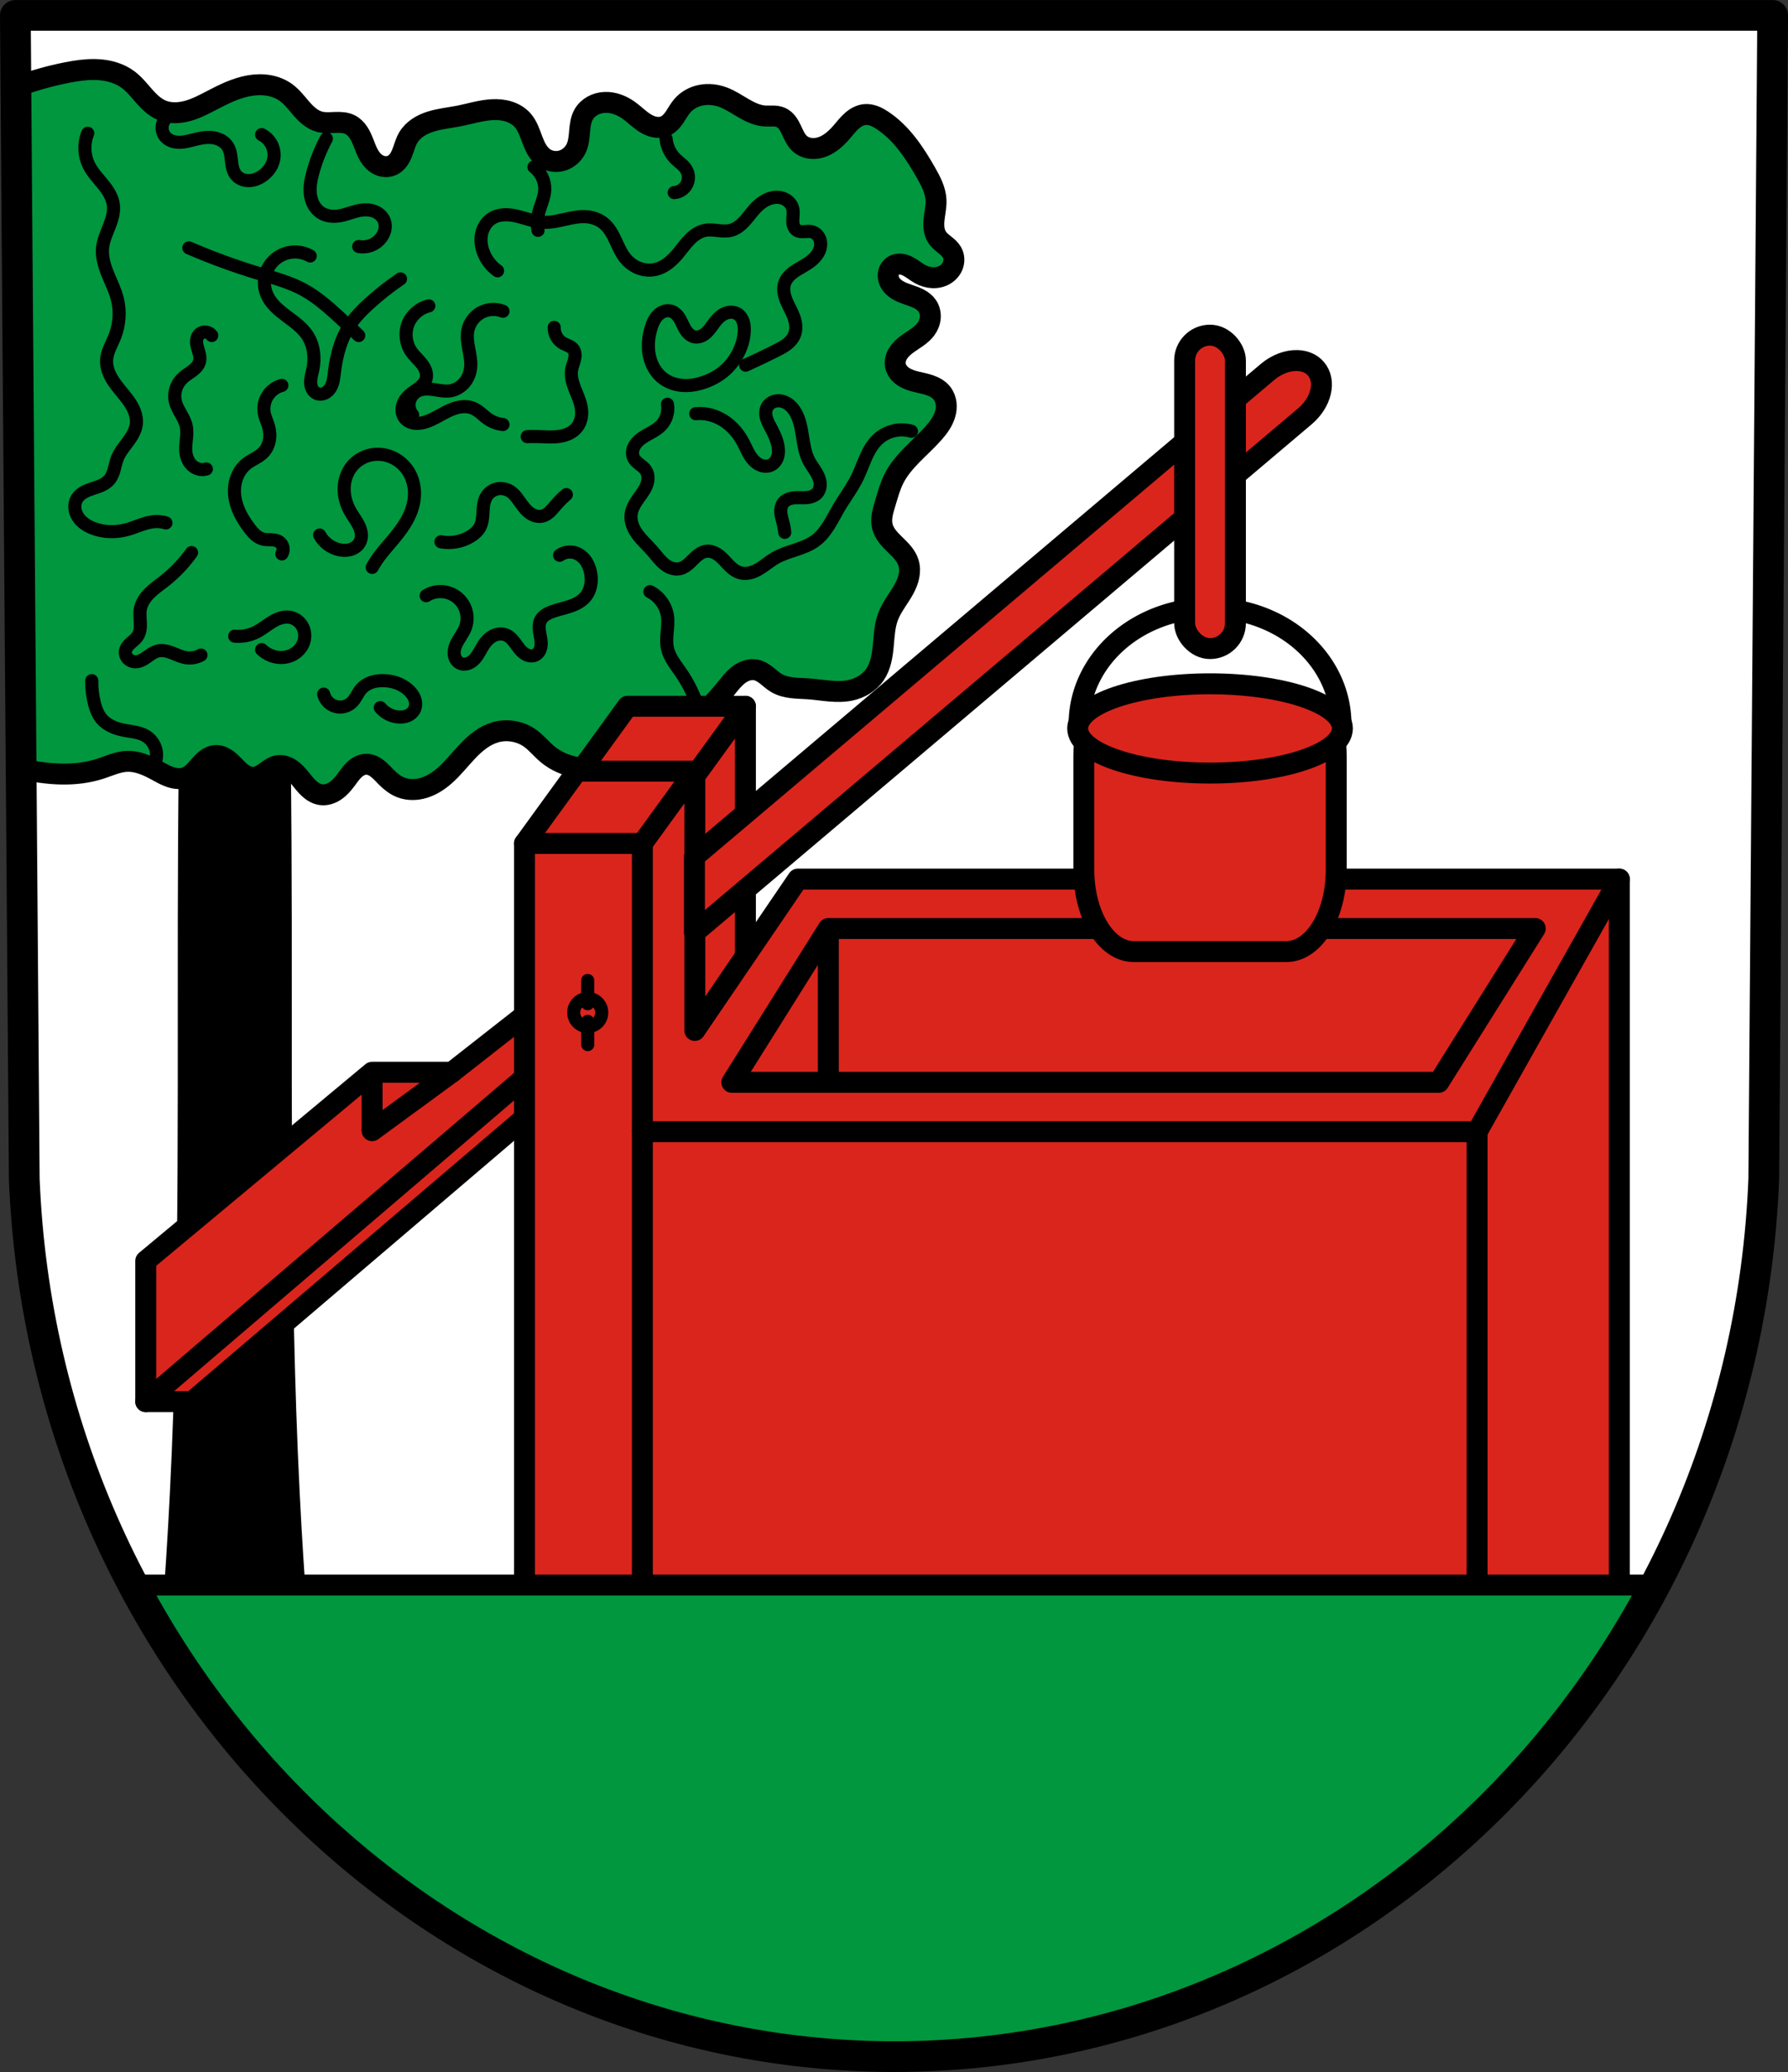
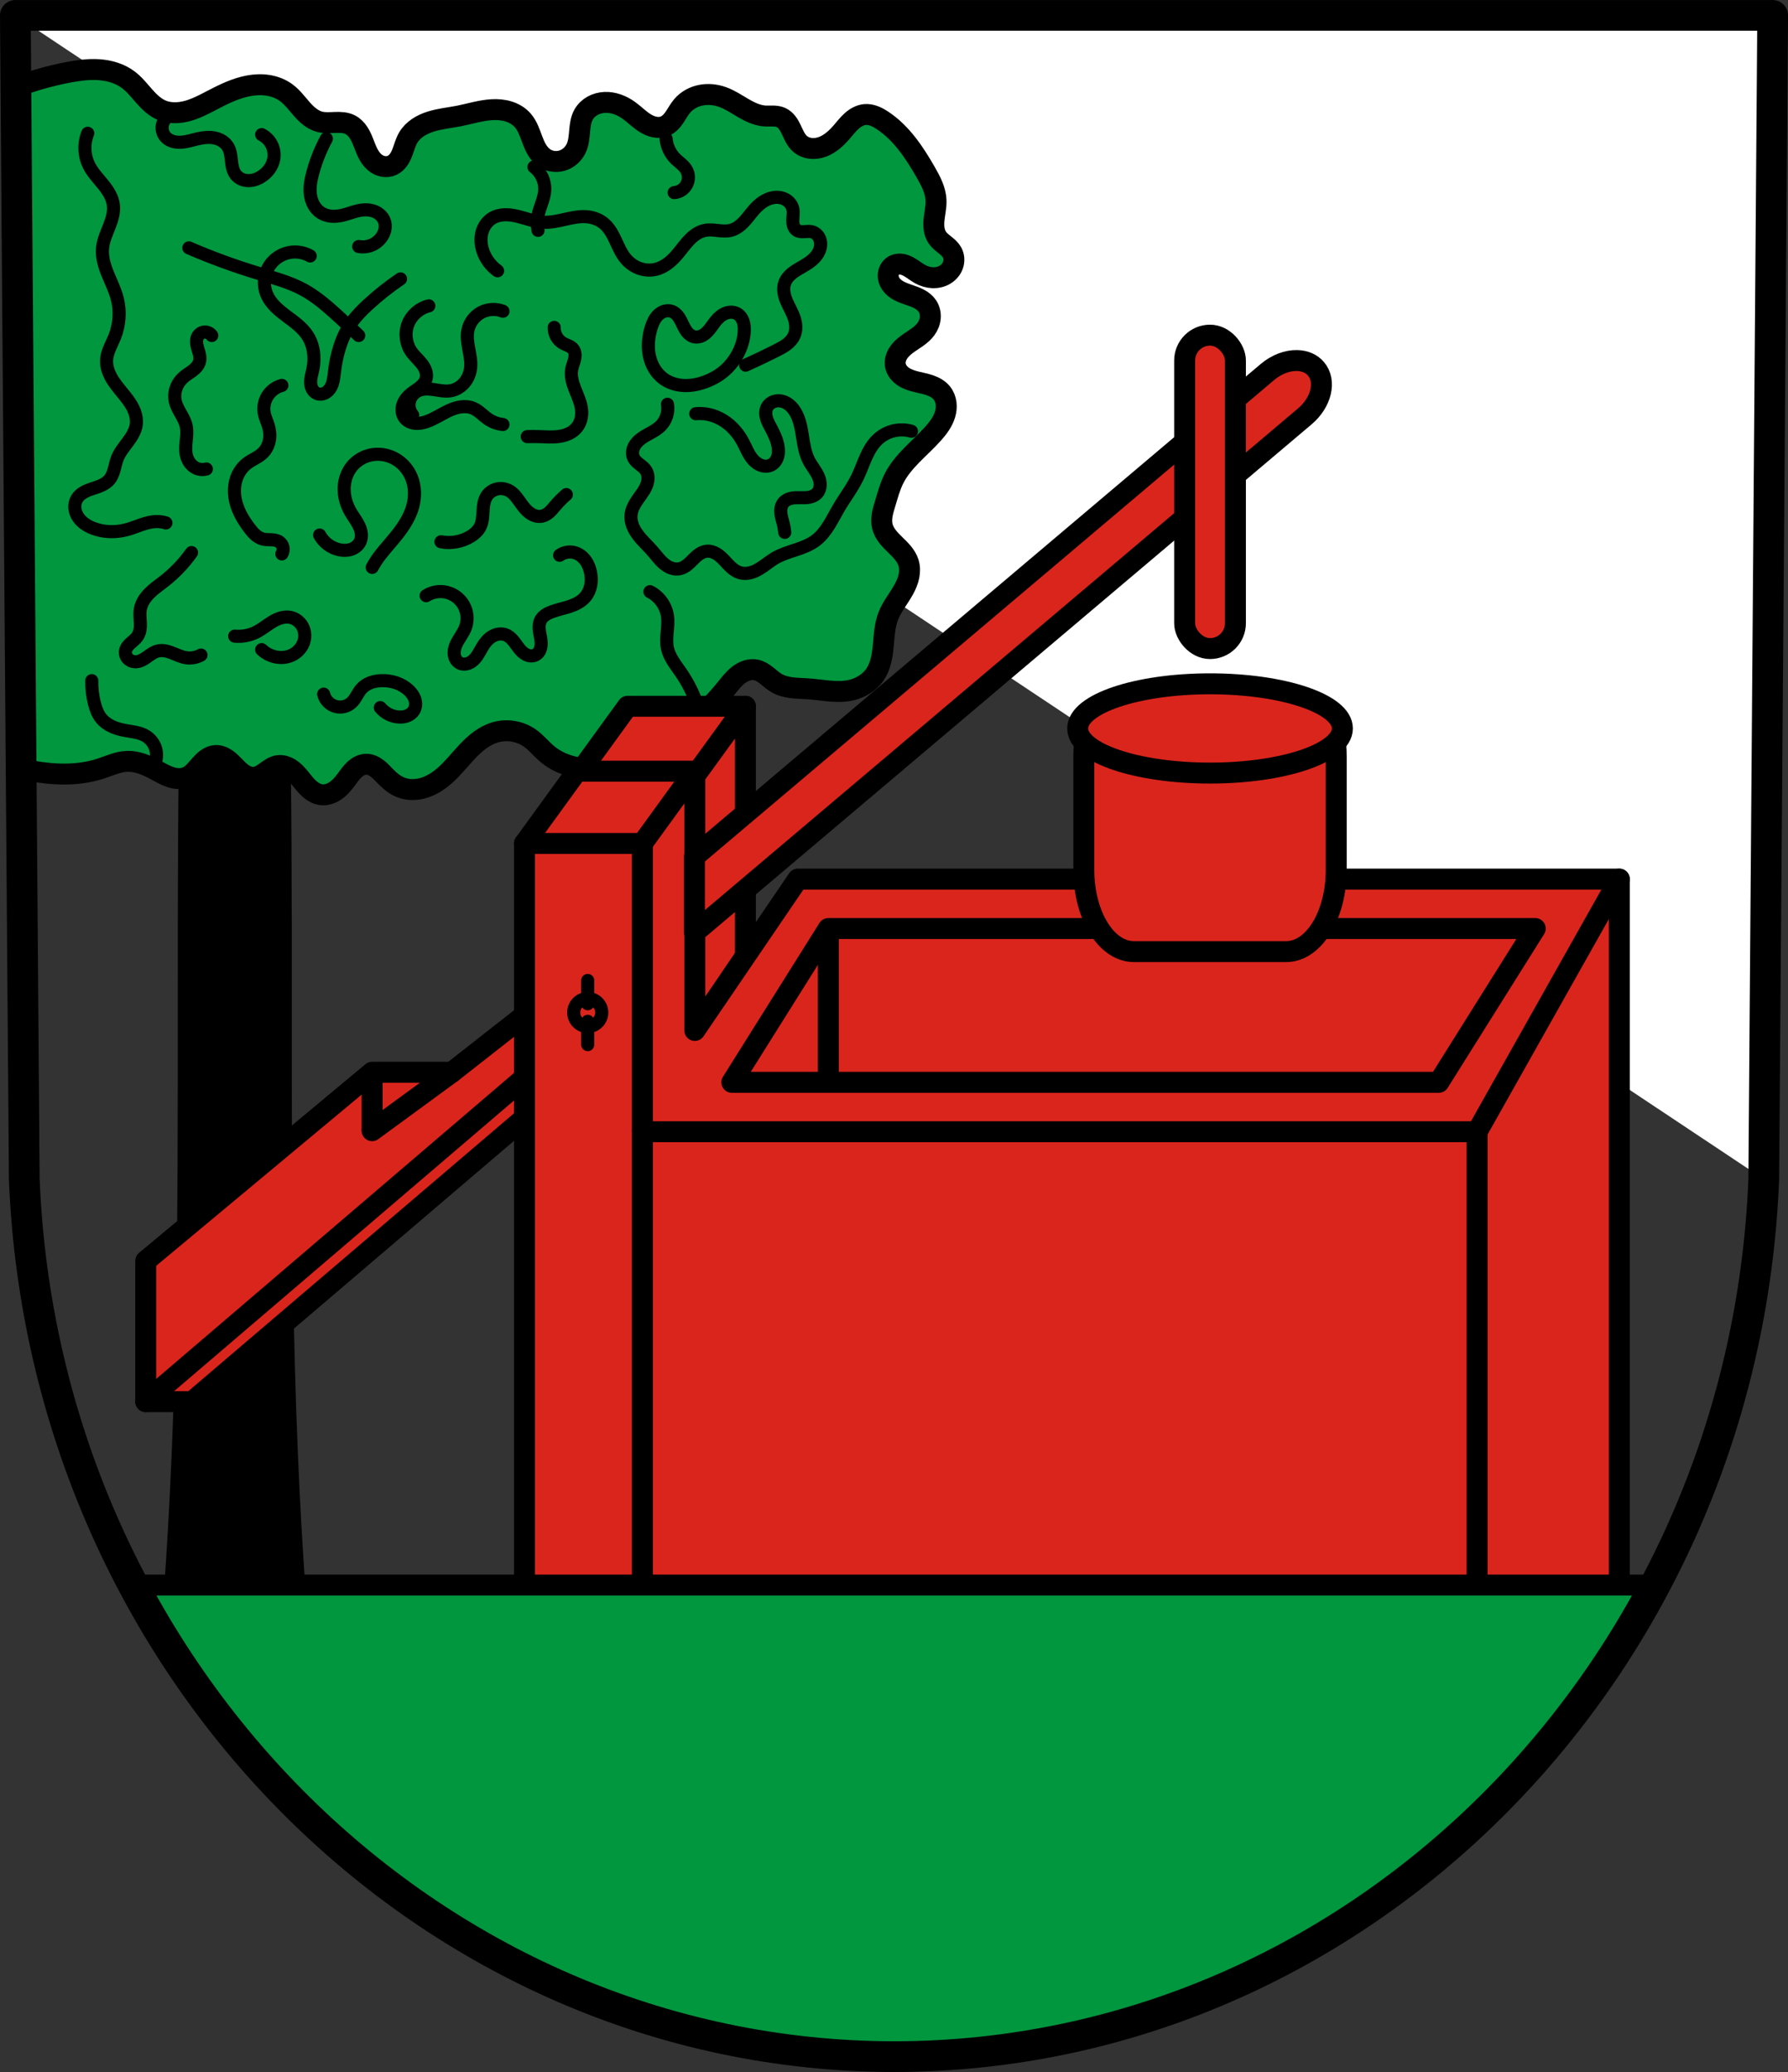
<svg xmlns="http://www.w3.org/2000/svg" xmlns:ns1="http://www.inkscape.org/namespaces/inkscape" xmlns:ns2="http://sodipodi.sourceforge.net/DTD/sodipodi-0.dtd" width="682.801" height="791.233" id="svg5322" version="1.1" ns1:version="1.2.2 (b0a8486541, 2022-12-01)" ns2:docname="DEU_Schollbrunn_(Waldbrunn)_COA.svg" viewBox="0 0 640.126 741.781">
  <rect x="0" y="0" width="640.126" height="741.781" fill="#333333" stroke="none" />
  <defs id="defs5324">
    <ns1:path-effect effect="spiro" id="path-effect11204" is_visible="true" />
    <ns1:path-effect effect="spiro" id="path-effect11200" is_visible="true" />
    <ns1:path-effect effect="spiro" id="path-effect11196" is_visible="true" />
    <ns1:path-effect effect="spiro" id="path-effect11192" is_visible="true" />
    <ns1:path-effect effect="spiro" id="path-effect11188" is_visible="true" />
    <ns1:path-effect effect="spiro" id="path-effect11184" is_visible="true" />
    <ns1:path-effect effect="spiro" id="path-effect11180" is_visible="true" />
    <ns1:path-effect effect="spiro" id="path-effect11176" is_visible="true" />
    <ns1:path-effect effect="spiro" id="path-effect11172" is_visible="true" />
    <ns1:path-effect effect="spiro" id="path-effect11168" is_visible="true" />
    <ns1:path-effect effect="spiro" id="path-effect11164" is_visible="true" />
    <ns1:path-effect effect="spiro" id="path-effect11160" is_visible="true" />
    <ns1:path-effect effect="spiro" id="path-effect11156" is_visible="true" />
    <ns1:path-effect effect="spiro" id="path-effect11152" is_visible="true" />
    <ns1:path-effect effect="spiro" id="path-effect11148" is_visible="true" />
    <ns1:path-effect effect="spiro" id="path-effect11144" is_visible="true" />
    <ns1:path-effect effect="spiro" id="path-effect11140" is_visible="true" />
    <ns1:path-effect effect="spiro" id="path-effect11136" is_visible="true" />
    <ns1:path-effect effect="spiro" id="path-effect11132" is_visible="true" />
    <ns1:path-effect effect="spiro" id="path-effect11128" is_visible="true" />
    <ns1:path-effect effect="spiro" id="path-effect11124" is_visible="true" />
    <ns1:path-effect effect="spiro" id="path-effect11120" is_visible="true" />
    <ns1:path-effect effect="spiro" id="path-effect11116" is_visible="true" />
    <ns1:path-effect effect="spiro" id="path-effect11112" is_visible="true" />
    <ns1:path-effect effect="spiro" id="path-effect11108" is_visible="true" />
    <ns1:path-effect effect="spiro" id="path-effect11043" is_visible="true" />
    <ns1:path-effect effect="spiro" id="path-effect10515" is_visible="true" />
    <ns1:path-effect effect="spiro" id="path-effect10458" is_visible="true" />
    <ns1:path-effect effect="spiro" id="path-effect10253" is_visible="true" />
    <ns1:path-effect effect="spiro" id="path-effect10248" is_visible="true" />
    <ns1:path-effect effect="spiro" id="path-effect983-5" is_visible="true" />
    <ns1:path-effect effect="spiro" id="path-effect987-1" is_visible="true" />
    <ns1:path-effect effect="spiro" id="path-effect1075-5" is_visible="true" />
    <ns1:path-effect effect="spiro" id="path-effect1079-7" is_visible="true" />
    <ns1:path-effect effect="spiro" id="path-effect1083-7" is_visible="true" />
    <ns1:path-effect effect="spiro" id="path-effect1087-0" is_visible="true" />
    <ns1:path-effect effect="spiro" id="path-effect1091-4" is_visible="true" />
    <ns1:path-effect effect="spiro" id="path-effect1095-8" is_visible="true" />
    <ns1:path-effect effect="spiro" id="path-effect1099-0" is_visible="true" />
    <ns1:path-effect effect="spiro" id="path-effect1103-7" is_visible="true" />
    <ns1:path-effect effect="spiro" id="path-effect1107-7" is_visible="true" />
    <ns1:path-effect effect="spiro" id="path-effect1111-8" is_visible="true" />
    <ns1:path-effect effect="spiro" id="path-effect1115-2" is_visible="true" />
    <ns1:path-effect effect="spiro" id="path-effect1119-6" is_visible="true" />
    <ns1:path-effect effect="spiro" id="path-effect1123-1" is_visible="true" />
    <ns1:path-effect effect="spiro" id="path-effect1127-4" is_visible="true" />
    <ns1:path-effect effect="spiro" id="path-effect1131-4" is_visible="true" />
    <ns1:path-effect effect="spiro" id="path-effect1135-5" is_visible="true" />
    <ns1:path-effect effect="spiro" id="path-effect1139-2" is_visible="true" />
    <ns1:path-effect effect="spiro" id="path-effect1143-4" is_visible="true" />
    <ns1:path-effect effect="spiro" id="path-effect1407" is_visible="true" />
    <ns1:path-effect effect="spiro" id="path-effect1411" is_visible="true" />
    <ns1:path-effect effect="spiro" id="path-effect1521" is_visible="true" />
    <ns1:path-effect effect="spiro" id="path-effect1521-6" is_visible="true" />
    <ns1:path-effect effect="spiro" id="path-effect1521-0" is_visible="true" />
    <ns1:path-effect effect="spiro" id="path-effect1521-6-8" is_visible="true" />
    <ns1:path-effect effect="spiro" id="path-effect1521-03" is_visible="true" />
    <ns1:path-effect effect="spiro" id="path-effect1521-6-5" is_visible="true" />
    <ns1:path-effect effect="spiro" id="path-effect1521-0-0" is_visible="true" />
    <ns1:path-effect effect="spiro" id="path-effect1521-6-8-9" is_visible="true" />
    <ns1:path-effect effect="spiro" id="path-effect1521-9" is_visible="true" />
    <ns1:path-effect effect="spiro" id="path-effect1521-6-85" is_visible="true" />
    <ns1:path-effect effect="spiro" id="path-effect1521-0-9" is_visible="true" />
    <ns1:path-effect effect="spiro" id="path-effect1521-6-8-5" is_visible="true" />
    <ns1:path-effect effect="spiro" id="path-effect1521-03-2" is_visible="true" />
    <ns1:path-effect effect="spiro" id="path-effect1521-6-5-9" is_visible="true" />
    <ns1:path-effect effect="spiro" id="path-effect1521-0-0-2" is_visible="true" />
    <ns1:path-effect effect="spiro" id="path-effect1521-6-8-9-0" is_visible="true" />
    <ns1:path-effect effect="spiro" id="path-effect1191-9" is_visible="true" />
    <ns1:path-effect effect="spiro" id="path-effect2001-7" is_visible="true" />
    <ns1:path-effect effect="spiro" id="path-effect2005-4" is_visible="true" />
    <ns1:path-effect effect="spiro" id="path-effect2077-7" is_visible="true" />
    <ns1:path-effect effect="spiro" id="path-effect2081-7" is_visible="true" />
    <ns1:path-effect effect="spiro" id="path-effect2149-1" is_visible="true" />
    <ns1:path-effect effect="spiro" id="path-effect2153-6" is_visible="true" />
    <ns1:path-effect effect="spiro" id="path-effect2153-3-5" is_visible="true" />
    <ns1:path-effect effect="spiro" id="path-effect2180-4" is_visible="true" />
    <ns1:path-effect effect="spiro" id="path-effect1195-9" is_visible="true" />
    <ns1:path-effect effect="spiro" id="path-effect1199-0" is_visible="true" />
    <ns1:path-effect effect="spiro" id="path-effect1199-4-2" is_visible="true" />
    <ns1:path-effect effect="spiro" id="path-effect1199-4-0-0" is_visible="true" />
    <ns1:path-effect effect="spiro" id="path-effect1347-3" is_visible="true" />
    <ns1:path-effect effect="spiro" id="path-effect1351-7" is_visible="true" />
    <ns1:path-effect effect="spiro" id="path-effect1351-5-4" is_visible="true" />
    <ns1:path-effect effect="spiro" id="path-effect1351-5-3-1" is_visible="true" />
    <ns1:path-effect effect="spiro" id="path-effect1351-5-3-2-8" is_visible="true" />
    <ns1:path-effect effect="spiro" id="path-effect1351-5-3-2-2-1" is_visible="true" />
    <ns1:path-effect effect="spiro" id="path-effect8105-1" is_visible="true" />
    <ns1:path-effect effect="spiro" id="path-effect8109-1" is_visible="true" />
    <ns1:path-effect effect="spiro" id="path-effect8101-7" is_visible="true" />
    <ns1:path-effect effect="spiro" id="path-effect8113-3" is_visible="true" />
    <ns1:path-effect effect="spiro" id="path-effect8105-12" is_visible="true" />
    <ns1:path-effect effect="spiro" id="path-effect8109-9" is_visible="true" />
    <ns1:path-effect effect="spiro" id="path-effect8101-0" is_visible="true" />
    <ns1:path-effect effect="spiro" id="path-effect8113-38" is_visible="true" />
    <ns1:path-effect effect="spiro" id="path-effect8105" is_visible="true" />
    <ns1:path-effect effect="spiro" id="path-effect8109" is_visible="true" />
    <ns1:path-effect effect="spiro" id="path-effect8101" is_visible="true" />
    <ns1:path-effect effect="spiro" id="path-effect8113" is_visible="true" />
    <ns1:path-effect effect="spiro" id="path-effect10458-5" is_visible="true" />
    <ns1:path-effect effect="spiro" id="path-effect10515-0" is_visible="true" />
    <ns1:path-effect effect="spiro" id="path-effect10458-0" is_visible="true" />
    <ns1:path-effect effect="spiro" id="path-effect11043-4" is_visible="true" />
  </defs>
  <ns2:namedview id="base" pagecolor="#ffffff" bordercolor="#666666" borderopacity="1.0" ns1:pageopacity="0.0" ns1:pageshadow="2" ns1:zoom="1.3852028" ns1:cx="-216.57479" ns1:cy="459.13856" ns1:document-units="px" ns1:current-layer="layer1" showgrid="false" ns1:window-width="3840" ns1:window-height="2066" ns1:window-x="-11" ns1:window-y="-11" ns1:window-maximized="1" fit-margin-top="0" fit-margin-left="0" fit-margin-right="0" fit-margin-bottom="0" ns1:object-paths="true" ns1:snap-nodes="false" ns1:snap-midpoints="true" ns1:snap-smooth-nodes="true" ns1:showpageshadow="0" ns1:pagecheckerboard="0" ns1:deskcolor="#d1d1d1" />
  <g ns1:label="Ebene 1" ns1:groupmode="layer" id="layer1" transform="translate(-44.218,-75.75)">
-     <path style="fill:#ffffff;stroke:none" ns1:connector-curvature="0" d="M 678.857,81.263 675.666,497.887 C 668.703,673.137 531.127,811.933 364.286,812.031 197.595,811.816 59.967,672.97 52.906,497.887 L 49.715,81.263 H 364.278 Z" id="path10563-0-6-7-3-2-2-9" ns2:nodetypes="ccccccc" />
+     <path style="fill:#ffffff;stroke:none" ns1:connector-curvature="0" d="M 678.857,81.263 675.666,497.887 L 49.715,81.263 H 364.278 Z" id="path10563-0-6-7-3-2-2-9" ns2:nodetypes="ccccccc" />
    <path ns1:connector-curvature="0" style="fill:#000000;stroke:#000000;stroke-width:0.938px;stroke-linecap:butt;stroke-linejoin:miter;stroke-opacity:1" d="m 109.172,315.779 c -0.373,20.568 -0.619,41.139 -0.736,61.71 -0.442,77.639 0.938,155.334 -2.937,232.877 -0.772,15.439 -1.751,30.869 -2.939,46.282 h 25.712 25.712 c -1.187,-15.413 -2.167,-30.842 -2.939,-46.282 -3.875,-77.543 -2.497,-155.238 -2.939,-232.877 -0.117,-20.571 -0.362,-41.142 -0.734,-61.71 h -19.1 z" id="path11041-2" />
    <path style="fill:#00973f;stroke:#000000;stroke-width:8;stroke-linecap:round;stroke-linejoin:round;stroke-miterlimit:4;stroke-dasharray:none;stroke-opacity:1;fill-opacity:1" d="M 36.229 26.561 C 32.712 26.501 29.197 27.023 25.738 27.695 C 19.042 28.996 12.456 30.867 6.072 33.271 L 8.066 293.723 C 18.078 295.985 28.728 296.856 38.482 293.66 C 41.774 292.582 44.996 291.037 48.457 290.889 C 52.359 290.721 56.106 292.352 59.539 294.213 C 61.355 295.197 63.144 296.262 65.105 296.908 C 67.067 297.554 69.257 297.751 71.174 296.984 C 72.269 296.546 73.225 295.815 74.07 294.992 C 74.916 294.17 75.662 293.252 76.439 292.365 C 77.217 291.479 78.036 290.618 78.998 289.936 C 79.96 289.253 81.08 288.755 82.256 288.672 C 83.73 288.568 85.19 289.121 86.42 289.939 C 87.65 290.758 88.683 291.834 89.711 292.895 C 90.739 293.955 91.784 295.022 93.027 295.82 C 94.27 296.619 95.747 297.137 97.217 296.984 C 98.047 296.898 98.844 296.602 99.582 296.211 C 100.32 295.82 101.003 295.333 101.68 294.844 C 103.032 293.864 104.436 292.833 106.082 292.551 C 107.791 292.258 109.561 292.83 111.006 293.789 C 112.45 294.748 113.613 296.068 114.707 297.412 C 115.801 298.757 116.853 300.15 118.139 301.312 C 119.424 302.475 120.986 303.41 122.705 303.633 C 124.601 303.878 126.533 303.229 128.117 302.158 C 129.701 301.087 130.976 299.62 132.125 298.092 C 133.152 296.726 134.104 295.289 135.344 294.113 C 135.963 293.525 136.652 293.006 137.418 292.627 C 138.183 292.248 139.027 292.01 139.881 291.996 C 141.465 291.97 142.979 292.706 144.229 293.68 C 145.478 294.653 146.518 295.864 147.639 296.984 C 149.245 298.59 151.064 300.038 153.18 300.863 C 155.989 301.959 159.177 301.876 162.057 300.979 C 164.936 300.081 167.528 298.409 169.803 296.43 C 173.053 293.602 175.692 290.151 178.658 287.027 C 181.625 283.903 185.062 281.024 189.195 279.807 C 193.657 278.493 198.703 279.331 202.494 282.023 C 204.948 283.766 206.836 286.186 209.143 288.119 C 212.283 290.75 216.166 292.428 220.191 293.193 C 224.217 293.958 228.382 293.832 232.414 293.105 C 239.956 291.747 246.993 288.334 253.471 284.24 C 262.47 278.552 270.604 271.463 277.297 263.184 C 278.812 261.309 280.277 259.351 282.189 257.883 C 283.146 257.149 284.21 256.544 285.361 256.188 C 286.513 255.831 287.753 255.728 288.932 255.98 C 290.447 256.306 291.78 257.191 292.994 258.154 C 294.208 259.118 295.353 260.184 296.689 260.969 C 298.489 262.025 300.563 262.526 302.635 262.775 C 304.706 263.025 306.798 263.035 308.879 263.184 C 314.248 263.568 319.684 264.866 324.947 263.738 C 328.696 262.935 332.227 260.823 334.367 257.643 C 336.5 254.474 337.125 250.547 337.48 246.744 C 337.836 242.941 337.989 239.048 339.354 235.48 C 340.804 231.687 343.524 228.527 345.449 224.951 C 346.27 223.426 346.95 221.813 347.293 220.115 C 347.636 218.418 347.633 216.63 347.111 214.979 C 346.678 213.605 345.899 212.361 344.99 211.244 C 344.081 210.127 343.039 209.126 342.008 208.121 C 340.976 207.116 339.949 206.098 339.076 204.953 C 338.203 203.808 337.485 202.525 337.139 201.127 C 336.776 199.663 336.833 198.121 337.094 196.635 C 337.354 195.149 337.812 193.704 338.246 192.26 C 339.205 189.066 340.065 185.817 341.57 182.842 C 345.013 176.038 351.445 171.344 356.531 165.664 C 358.456 163.514 360.237 161.138 361.074 158.377 C 361.493 156.996 361.665 155.531 361.484 154.1 C 361.304 152.668 360.762 151.273 359.855 150.15 C 358.724 148.75 357.087 147.838 355.391 147.236 C 353.694 146.635 351.914 146.313 350.166 145.885 C 348.418 145.456 346.669 144.906 345.174 143.904 C 344.426 143.403 343.748 142.792 343.213 142.068 C 342.678 141.345 342.287 140.506 342.125 139.621 C 341.84 138.063 342.28 136.433 343.104 135.08 C 343.927 133.727 345.108 132.625 346.373 131.672 C 348.903 129.766 351.88 128.319 353.76 125.77 C 354.696 124.499 355.316 122.983 355.445 121.41 C 355.574 119.837 355.198 118.212 354.314 116.904 C 353.547 115.769 352.431 114.904 351.225 114.254 C 350.018 113.603 348.715 113.153 347.418 112.709 C 346.121 112.265 344.818 111.823 343.604 111.188 C 342.389 110.552 341.258 109.71 340.463 108.594 C 339.665 107.475 339.23 106.071 339.395 104.707 C 339.477 104.025 339.708 103.359 340.08 102.781 C 340.452 102.203 340.965 101.714 341.57 101.389 C 342.383 100.952 343.337 100.82 344.254 100.918 C 345.171 101.016 346.054 101.335 346.875 101.754 C 348.518 102.592 349.929 103.826 351.545 104.715 C 352.997 105.513 354.618 106.026 356.273 106.104 C 357.929 106.181 359.616 105.813 361.041 104.967 C 362.466 104.12 363.613 102.784 364.141 101.213 C 364.668 99.642 364.549 97.845 363.734 96.402 C 363.089 95.259 362.062 94.389 361.037 93.568 C 360.012 92.748 358.949 91.935 358.193 90.861 C 357.487 89.857 357.081 88.662 356.902 87.447 C 356.724 86.232 356.765 84.995 356.893 83.773 C 357.148 81.331 357.75 78.908 357.639 76.455 C 357.467 72.682 355.633 69.207 353.76 65.928 C 349.426 58.34 344.438 50.785 337.139 45.98 C 336.144 45.326 335.106 44.724 333.99 44.307 C 332.875 43.889 331.675 43.658 330.488 43.764 C 328.597 43.931 326.865 44.937 325.445 46.197 C 324.025 47.458 322.864 48.977 321.623 50.414 C 319.591 52.766 317.241 54.971 314.332 56.066 C 312.878 56.614 311.298 56.868 309.754 56.691 C 308.21 56.514 306.704 55.892 305.555 54.846 C 304.012 53.44 303.225 51.417 302.33 49.531 C 301.883 48.588 301.393 47.657 300.752 46.834 C 300.111 46.011 299.307 45.294 298.352 44.873 C 297.411 44.459 296.365 44.345 295.338 44.328 C 294.311 44.311 293.281 44.385 292.256 44.318 C 289.304 44.126 286.552 42.794 283.996 41.305 C 281.44 39.815 278.966 38.131 276.188 37.115 C 273.544 36.149 270.645 35.822 267.881 36.354 C 265.117 36.885 262.502 38.299 260.674 40.439 C 259.552 41.753 258.746 43.3 257.777 44.73 C 256.809 46.161 255.614 47.523 254.023 48.197 C 252.8 48.716 251.414 48.785 250.109 48.531 C 248.805 48.277 247.577 47.713 246.451 47.008 C 244.199 45.597 242.341 43.638 240.172 42.102 C 237.523 40.225 234.329 38.987 231.086 39.127 C 229.465 39.197 227.851 39.615 226.432 40.402 C 225.012 41.189 223.791 42.35 222.994 43.764 C 221.92 45.67 221.657 47.916 221.465 50.096 C 221.272 52.276 221.118 54.51 220.225 56.508 C 219.234 58.724 217.314 60.528 215.01 61.293 C 212.705 62.057 210.049 61.743 208.035 60.387 C 206.87 59.602 205.939 58.505 205.207 57.307 C 204.475 56.108 203.932 54.804 203.436 53.49 C 202.442 50.863 201.573 48.094 199.723 45.98 C 198.309 44.366 196.39 43.237 194.342 42.598 C 192.293 41.959 190.117 41.792 187.975 41.91 C 183.689 42.146 179.555 43.491 175.344 44.318 C 171.772 45.02 168.114 45.354 164.639 46.438 C 162.901 46.979 161.212 47.711 159.703 48.729 C 158.194 49.746 156.867 51.057 155.949 52.629 C 154.903 54.422 154.422 56.481 153.658 58.412 C 153.276 59.378 152.818 60.321 152.199 61.154 C 151.58 61.988 150.793 62.712 149.855 63.158 C 148.784 63.668 147.546 63.795 146.379 63.578 C 145.212 63.361 144.117 62.809 143.205 62.049 C 142.082 61.113 141.241 59.88 140.576 58.578 C 139.911 57.276 139.413 55.897 138.877 54.537 C 138.341 53.177 137.761 51.824 136.953 50.605 C 136.145 49.387 135.092 48.301 133.787 47.643 C 132.032 46.757 129.984 46.706 128.02 46.779 C 126.055 46.853 124.053 47.028 122.15 46.535 C 119.389 45.82 117.171 43.785 115.287 41.643 C 113.403 39.501 111.697 37.153 109.406 35.453 C 107.397 33.963 104.999 33.033 102.531 32.625 C 100.063 32.217 97.527 32.319 95.066 32.768 C 90.145 33.665 85.586 35.912 81.148 38.223 C 78.121 39.799 75.084 41.43 71.797 42.352 C 68.51 43.273 64.896 43.437 61.754 42.102 C 59.088 40.969 56.967 38.862 55.051 36.689 C 53.135 34.517 51.327 32.205 49.01 30.467 C 45.789 28.05 41.754 26.891 37.736 26.623 C 37.234 26.59 36.731 26.569 36.229 26.561 z " transform="matrix(0.937,0,0,0.937,44.218,75.75)" id="path11106" />
    <rect style="fill:#da251d;fill-opacity:1;stroke:#000000;stroke-width:7.5;stroke-linecap:round;stroke-linejoin:round;stroke-miterlimit:4;stroke-dasharray:none;stroke-opacity:1;paint-order:markers fill stroke" id="rect10828-8" width="42.198" height="136.975" x="250.108" y="354.484" />
    <path style="fill:#da251d;fill-opacity:1;stroke:#000000;stroke-width:7.5;stroke-linecap:round;stroke-linejoin:round;stroke-miterlimit:4;stroke-dasharray:none;stroke-opacity:1" d="m 250.108,354.484 18.779,-25.884 h 42.198 l -18.779,25.884 z" id="path10830-0" ns1:connector-curvature="0" />
    <path style="fill:#da251d;fill-opacity:1;stroke:#000000;stroke-width:7.5;stroke-linecap:round;stroke-linejoin:round;stroke-miterlimit:4;stroke-dasharray:none;stroke-opacity:1" d="M 311.086,328.601 V 457.694 L 292.307,491.459 V 354.484 Z" id="path10832-5" ns1:connector-curvature="0" />
    <path style="fill:#da251d;stroke:#000000;stroke-width:7.5;stroke-linecap:round;stroke-linejoin:round;stroke-miterlimit:4;stroke-dasharray:none;stroke-opacity:1;fill-opacity:1" d="M 243.926,465.856 113.022,577.54 c -5.541,0 -11.082,0 -16.623,0 v -50.388 l 81.036,-67.53 h 28.57 l 45.713,-35.843 z" id="path10599-0" ns1:connector-curvature="0" ns2:nodetypes="ccc" />
    <path style="fill:none;stroke:#000000;stroke-width:7.5;stroke-linecap:round;stroke-linejoin:miter;stroke-miterlimit:4;stroke-dasharray:none;stroke-opacity:1" d="M 96.399,577.54 247.043,448.714" id="path10601-7" ns1:connector-curvature="0" />
    <path style="fill:none;stroke:#000000;stroke-width:7.5;stroke-linecap:round;stroke-linejoin:miter;stroke-miterlimit:4;stroke-dasharray:none;stroke-opacity:1" d="m 206.005,459.623 -28.57,20.918" id="path10603-4" ns1:connector-curvature="0" ns2:nodetypes="cc" />
    <path ns1:connector-curvature="0" style="fill:#da251d;fill-opacity:1;stroke:#000000;stroke-width:7.5;stroke-linecap:round;stroke-linejoin:round;stroke-miterlimit:4;stroke-dasharray:none;stroke-opacity:1;paint-order:markers fill stroke" d="m 250.777,351.827 -18.779,25.884 v 271.11 h 12.244 l 94.999,11.104 H 623.95 V 390.468 H 329.866 l -36.89,54.185 v -92.825 z" id="rect10238-8" ns2:nodetypes="ccccccccccc" />
    <rect style="fill:none;fill-opacity:1;stroke:#000000;stroke-width:7.5;stroke-linecap:round;stroke-linejoin:round;stroke-miterlimit:4;stroke-dasharray:none;stroke-opacity:1;paint-order:markers fill stroke" id="rect10454-7" width="298.84" height="209.862" x="274.196" y="480.921" />
    <path transform="translate(665.144,-9.8e-6)" style="fill:none;stroke:#000000;stroke-width:7.5;stroke-linecap:round;stroke-linejoin:round;stroke-miterlimit:4;stroke-dasharray:none;stroke-opacity:1" d="m -41.195,390.468 -50.913,90.453" id="path10456-0" ns1:connector-curvature="0" ns1:path-effect="#path-effect10458-5" ns1:original-d="m -41.194806,390.46802 c -14.470076,30.14998 -36.441092,60.30089 -50.913045,90.45275" ns2:nodetypes="cc" />
    <path style="fill:none;stroke:#000000;stroke-width:7.5;stroke-linecap:round;stroke-linejoin:round;stroke-miterlimit:4;stroke-dasharray:none;stroke-opacity:1" d="m 340.762,408.165 h 253.094 l -34.538,55.059 H 306.223 Z" id="path10535-2" ns1:connector-curvature="0" />
    <path style="fill:none;stroke:#000000;stroke-width:7.5;stroke-linecap:butt;stroke-linejoin:miter;stroke-opacity:1;stroke-miterlimit:4;stroke-dasharray:none" d="m 340.762,408.165 v 55.059" id="path10579" ns1:connector-curvature="0" />
    <path style="fill:none;stroke:#000000;stroke-width:7.5;stroke-linecap:butt;stroke-linejoin:miter;stroke-opacity:1;stroke-miterlimit:4;stroke-dasharray:none" d="m 177.435,459.623 v 20.918" id="path10667" ns1:connector-curvature="0" />
    <path style="fill:none;stroke:#000000;stroke-width:7.5;stroke-linecap:round;stroke-linejoin:round;stroke-opacity:1;stroke-miterlimit:4;stroke-dasharray:none" d="m 231.998,377.711 h 42.198 l 18.779,-25.884" id="path10669" ns1:connector-curvature="0" />
    <path style="fill:none;stroke:#000000;stroke-width:7.5;stroke-linecap:butt;stroke-linejoin:round;stroke-opacity:1;stroke-miterlimit:4;stroke-dasharray:none" d="M 274.196,377.711 V 480.921" id="path10671" ns1:connector-curvature="0" />
    <g transform="translate(672.644,-9.7999999e-6)" id="g10695-1">
      <circle r="5.02" cy="438.24" cx="-418.016" id="path10673-0" style="fill:#da251d;fill-opacity:1;stroke:#000000;stroke-width:4.688;stroke-linecap:round;stroke-linejoin:round;stroke-miterlimit:4;stroke-dasharray:none;stroke-opacity:1;paint-order:markers fill stroke" />
      <path ns1:connector-curvature="0" id="path10675-1" d="m -418.016,435.094 v -8.334" style="fill:none;stroke:#000000;stroke-width:4.688;stroke-linecap:round;stroke-linejoin:miter;stroke-miterlimit:4;stroke-dasharray:none;stroke-opacity:1" />
      <path ns1:connector-curvature="0" id="path10675-6-1" d="m -418.016,449.719 v -8.334" style="fill:none;stroke:#000000;stroke-width:4.688;stroke-linecap:round;stroke-linejoin:miter;stroke-miterlimit:4;stroke-dasharray:none;stroke-opacity:1" />
    </g>
    <path style="fill:#da251d;fill-opacity:1;stroke:#000000;stroke-width:8;stroke-linecap:round;stroke-linejoin:round;stroke-miterlimit:4;stroke-dasharray:none;stroke-opacity:1;paint-order:markers fill stroke" d="M 495.68 137.752 C 491.999 137.642 487.819 139.13 484.26 142.141 L 265.34 327.295 L 265.34 356.326 L 498.572 159.062 C 504.9 153.71 506.803 145.627 502.838 140.939 C 501.103 138.889 498.543 137.837 495.68 137.752 z " transform="matrix(0.937,0,0,0.937,44.218,75.75)" id="rect10772-8" />
    <path style="fill:#da251d;fill-opacity:1;stroke:#000000;stroke-width:7.5;stroke-linecap:round;stroke-linejoin:round;stroke-miterlimit:4;stroke-dasharray:none;stroke-opacity:1;paint-order:markers fill stroke" d="m 432.872,338.92 c -0.398,2.433 -0.628,4.979 -0.628,7.623 v 40.589 c 0,16.228 7.986,29.293 17.906,29.293 h 54.547 c 9.92,0 17.906,-13.065 17.906,-29.293 v -40.589 c 0,-2.643 -0.23,-5.19 -0.628,-7.623 z" id="rect10909-5" ns1:connector-curvature="0" />
-     <path style="fill:none;fill-opacity:1;stroke:#000000;stroke-width:7.5;stroke-linecap:round;stroke-linejoin:round;stroke-miterlimit:4;stroke-dasharray:none;stroke-opacity:1;paint-order:markers fill stroke" d="m 477.42,293.395 a 46.898,41.557 0 0 0 -46.874,41.118 h 93.754 a 46.898,41.557 0 0 0 -46.88,-41.118 z" id="path10907-1" ns1:connector-curvature="0" />
    <rect style="fill:#da251d;fill-opacity:1;stroke:#000000;stroke-width:7.5;stroke-linecap:round;stroke-linejoin:round;stroke-miterlimit:4;stroke-dasharray:none;stroke-opacity:1;paint-order:markers fill stroke" id="rect10905-6" width="18.181" height="112.204" x="468.333" y="195.737" ry="9.091" rx="9.091" />
    <ellipse style="fill:#da251d;fill-opacity:1;stroke:#000000;stroke-width:7.5;stroke-linecap:round;stroke-linejoin:round;stroke-miterlimit:4;stroke-dasharray:none;stroke-opacity:1;paint-order:markers fill stroke" id="path10914-8" cx="477.427" cy="336.533" rx="47.384" ry="15.978" />
    <path style="fill:none;stroke:#000000;stroke-width:4.688;stroke-linecap:round;stroke-linejoin:round;stroke-miterlimit:4;stroke-dasharray:none;stroke-opacity:1" d="m -589.517,123.463 c -1.498,3.692 -1.317,8.029 0.483,11.584 1.254,2.477 3.206,4.515 4.956,6.671 1.75,2.155 3.365,4.574 3.732,7.326 0.353,2.654 -0.495,5.314 -1.475,7.805 -0.98,2.492 -2.119,4.976 -2.386,7.64 -0.321,3.196 0.642,6.382 1.85,9.358 1.208,2.976 2.68,5.867 3.459,8.983 1.114,4.453 0.738,9.251 -0.965,13.515 -0.541,1.354 -1.21,2.653 -1.774,3.998 -0.564,1.345 -1.026,2.752 -1.122,4.207 -0.185,2.796 0.999,5.521 2.564,7.845 1.565,2.325 3.519,4.362 5.159,6.634 0.915,1.268 1.736,2.618 2.284,4.083 0.548,1.465 0.816,3.054 0.612,4.605 -0.303,2.306 -1.608,4.349 -2.993,6.218 -1.385,1.868 -2.907,3.687 -3.764,5.849 -0.511,1.288 -0.769,2.659 -1.136,3.995 -0.367,1.336 -0.861,2.674 -1.76,3.727 -0.739,0.866 -1.719,1.499 -2.751,1.98 -1.032,0.48 -2.124,0.817 -3.205,1.176 -1.081,0.358 -2.161,0.742 -3.15,1.305 -0.989,0.564 -1.891,1.321 -2.478,2.297 -0.593,0.986 -0.838,2.166 -0.753,3.314 0.086,1.148 0.494,2.261 1.115,3.23 1.243,1.937 3.282,3.248 5.43,4.075 3.82,1.471 8.116,1.554 12.067,0.483 1.778,-0.482 3.486,-1.188 5.229,-1.783 1.743,-0.596 3.547,-1.086 5.389,-1.113 1.142,-0.017 2.287,0.147 3.379,0.483" id="path11110" ns1:connector-curvature="0" ns1:path-effect="#path-effect11112" ns1:original-d="m -589.51682,123.46328 c 0.16183,3.86036 -0.65412,7.89022 0.48267,11.58389 1.61531,5.24847 7.83875,8.57183 8.68791,13.9972 0.82062,5.24301 -3.95891,10.13924 -3.86129,15.44518 0.11708,6.36364 4.64074,12.01165 5.30928,18.34116 0.47438,4.49134 -0.0446,9.09306 -0.96533,13.51454 -0.59129,2.83953 -3.11426,5.31304 -2.89597,8.20525 0.41169,5.45465 5.56296,9.45405 7.7226,14.47985 1.20519,2.80464 3.18361,5.64888 2.89596,8.68792 -0.43439,4.58941 -4.81614,7.88523 -6.75726,12.06655 -1.15764,2.49364 -1.1233,5.62117 -2.89598,7.72259 -2.88236,3.41687 -10.38426,2.45101 -11.58388,6.75727 -1.08197,3.88393 2.36681,8.49157 5.79194,10.61856 3.41968,2.1236 8.06689,0.93712 12.06656,0.48267 3.64534,-0.41419 6.95685,-2.66801 10.61856,-2.89598 1.13545,-0.0707 2.25336,0.32084 3.37863,0.48266" ns2:nodetypes="caaaaaaaaaaaaaac" transform="translate(665.144)" />
    <path style="fill:none;stroke:#000000;stroke-width:4.688;stroke-linecap:round;stroke-linejoin:round;stroke-miterlimit:4;stroke-dasharray:none;stroke-opacity:1" d="m -552.352,273.571 c -2.713,3.816 -5.974,7.24 -9.653,10.136 -1.793,1.411 -3.691,2.703 -5.313,4.307 -1.623,1.604 -2.98,3.582 -3.375,5.829 -0.284,1.616 -0.057,3.271 0.004,4.91 0.031,0.82 0.019,1.645 -0.117,2.454 -0.137,0.809 -0.403,1.604 -0.852,2.29 -0.637,0.973 -1.599,1.675 -2.466,2.451 -0.433,0.388 -0.849,0.8 -1.186,1.274 -0.338,0.473 -0.597,1.011 -0.691,1.585 -0.157,0.953 0.166,1.964 0.814,2.681 0.648,0.717 1.6,1.137 2.565,1.18 0.766,0.034 1.531,-0.157 2.234,-0.464 0.703,-0.307 1.351,-0.727 1.979,-1.167 1.257,-0.88 2.5,-1.871 3.992,-2.23 0.856,-0.206 1.755,-0.19 2.622,-0.041 0.868,0.15 1.707,0.43 2.528,0.749 1.641,0.638 3.245,1.441 4.985,1.705 1.811,0.274 3.71,-0.071 5.309,-0.965" id="path11114" ns1:connector-curvature="0" ns1:path-effect="#path-effect11116" ns1:original-d="m -552.35184,273.57116 c -3.05592,3.3777 -6.52508,6.67415 -9.65324,10.1359 -2.98347,3.30163 -6.93805,6.04448 -8.68792,10.13591 -1.27164,2.97327 0.2722,6.6656 -0.96532,9.65324 -0.87506,2.11258 -4.3818,3.02295 -4.34396,5.30928 0.0283,1.71002 1.70456,3.51136 3.37863,3.86129 2.95885,0.61848 5.19849,-3.55034 8.20525,-3.86129 3.45466,-0.35727 6.66409,2.31974 10.13591,2.41331 1.79812,0.0485 3.54046,-0.64449 5.30928,-0.96533" ns2:nodetypes="caaaaaaac" transform="translate(665.144)" />
    <path style="fill:none;stroke:#000000;stroke-width:4.688;stroke-linecap:round;stroke-linejoin:round;stroke-miterlimit:4;stroke-dasharray:none;stroke-opacity:1" d="m -565.384,348.866 c 0.65,-1.732 0.672,-3.693 0.06,-5.439 -0.611,-1.746 -1.851,-3.265 -3.439,-4.214 -2.158,-1.289 -4.766,-1.486 -7.24,-1.931 -1.628,-0.293 -3.244,-0.709 -4.748,-1.398 -1.504,-0.689 -2.898,-1.661 -3.94,-2.946 -1.234,-1.522 -1.925,-3.412 -2.413,-5.309 -0.688,-2.675 -1.014,-5.443 -0.965,-8.205" id="path11118" ns1:connector-curvature="0" ns1:path-effect="#path-effect11120" ns1:original-d="m -565.38371,348.86643 c -0.96439,-2.89691 -0.87809,-7.33603 -3.37864,-9.65324 -1.83198,-1.69766 -4.90427,-1.04583 -7.23993,-1.93065 -3.02781,-1.14703 -6.44121,-2.0125 -8.68791,-4.34395 -1.34895,-1.39983 -1.89128,-3.43668 -2.41331,-5.30929 -0.73952,-2.6528 -0.64261,-5.4711 -0.96533,-8.20525" ns2:nodetypes="caaaac" transform="translate(665.144)" />
    <path style="fill:none;stroke:#000000;stroke-width:4.688;stroke-linecap:round;stroke-linejoin:round;stroke-miterlimit:4;stroke-dasharray:none;stroke-opacity:1" d="m -536.907,303.496 c 2.642,0.253 5.352,-0.255 7.723,-1.448 2.01,-1.012 3.748,-2.486 5.673,-3.652 0.962,-0.583 1.977,-1.092 3.057,-1.41 1.08,-0.318 2.228,-0.439 3.337,-0.247 1.944,0.337 3.669,1.67 4.563,3.428 0.894,1.759 0.963,3.898 0.264,5.742 -0.848,2.239 -2.792,4.002 -5.061,4.766 -2.269,0.765 -4.821,0.56 -7.005,-0.423 -1.063,-0.478 -2.046,-1.133 -2.896,-1.931" id="path11122" ns1:connector-curvature="0" ns1:path-effect="#path-effect11124" ns1:original-d="m -536.90665,303.49621 c 2.57513,-0.4836 5.22045,-0.67419 7.72259,-1.44799 4.19814,-1.2983 7.91782,-6.75775 12.06654,-5.30928 3.26134,1.13865 6.07702,5.95043 4.82663,9.17058 -1.54738,3.985 -7.82305,4.8609 -12.06656,4.34395 -1.15166,-0.1403 -1.92971,-1.28803 -2.89597,-1.93064" ns2:nodetypes="caaaac" transform="translate(665.144)" />
    <path style="fill:none;stroke:#000000;stroke-width:4.688;stroke-linecap:round;stroke-linejoin:round;stroke-miterlimit:4;stroke-dasharray:none;stroke-opacity:1" d="m -561.04,117.671 c -1.069,0.844 -1.758,2.153 -1.849,3.513 -0.091,1.36 0.418,2.748 1.366,3.727 0.706,0.729 1.633,1.226 2.611,1.497 0.978,0.271 2.008,0.325 3.02,0.247 2.025,-0.155 3.97,-0.821 5.952,-1.262 1.916,-0.426 3.916,-0.641 5.839,-0.247 0.961,0.197 1.895,0.547 2.724,1.073 0.829,0.526 1.55,1.229 2.056,2.07 0.916,1.524 1.07,3.369 1.266,5.137 0.098,0.884 0.214,1.77 0.454,2.626 0.24,0.856 0.611,1.687 1.176,2.373 0.533,0.647 1.23,1.154 1.999,1.487 0.769,0.333 1.609,0.496 2.447,0.502 1.677,0.013 3.319,-0.592 4.724,-1.507 2.194,-1.427 3.898,-3.696 4.344,-6.275 0.295,-1.708 0.03,-3.508 -0.745,-5.058 -0.775,-1.55 -2.056,-2.842 -3.599,-3.63" id="path11126" ns1:connector-curvature="0" ns1:path-effect="#path-effect11128" ns1:original-d="m -561.03976,117.67133 c -0.32084,2.0906 -2.09792,5.43969 -0.48266,7.23993 2.58094,2.8765 7.76495,-0.10994 11.58389,0.48267 3.62541,0.56257 8.00876,0.31741 10.61857,2.89597 2.49957,2.46964 0.1473,7.94687 2.89596,10.1359 2.39451,1.90698 6.42272,1.83156 9.17058,0.48266 2.28355,-1.12097 4.16363,-3.73715 4.34396,-6.2746 0.22953,-3.22965 -2.89504,-5.79288 -4.34396,-8.68792" ns2:nodetypes="caaaaaac" transform="translate(665.144)" />
    <path style="fill:none;stroke:#000000;stroke-width:4.688;stroke-linecap:round;stroke-linejoin:round;stroke-miterlimit:4;stroke-dasharray:none;stroke-opacity:1" d="m -545.112,195.863 c -0.543,-0.769 -1.472,-1.25 -2.413,-1.25 -0.941,0 -1.87,0.481 -2.413,1.25 -0.454,0.643 -0.635,1.45 -0.627,2.237 0.008,0.787 0.192,1.562 0.412,2.318 0.22,0.756 0.479,1.502 0.641,2.272 0.162,0.77 0.227,1.575 0.057,2.343 -0.151,0.682 -0.484,1.315 -0.91,1.868 -0.427,0.553 -0.946,1.028 -1.497,1.458 -1.102,0.858 -2.337,1.542 -3.384,2.466 -1.202,1.06 -2.134,2.43 -2.65,3.948 -0.516,1.518 -0.612,3.18 -0.246,4.74 0.363,1.548 1.159,2.955 1.941,4.34 0.783,1.385 1.572,2.796 1.92,4.348 0.371,1.655 0.221,3.378 0.052,5.065 -0.169,1.688 -0.355,3.402 -0.052,5.071 0.216,1.185 0.684,2.333 1.425,3.282 0.741,0.949 1.763,1.692 2.919,2.028 0.939,0.273 1.956,0.273 2.896,0" id="path11130" ns1:connector-curvature="0" ns1:path-effect="#path-effect11132" ns1:original-d="m -545.11191,195.86258 c -1.28616,-0.16183 -3.71927,-1.16716 -4.82662,0 -2.10687,2.22067 1.57934,6.31268 0.48266,9.17058 -0.97818,2.54911 -4.35651,3.46937 -5.79194,5.79194 -1.60486,2.59672 -3.04316,5.63885 -2.89597,8.68792 0.15281,3.16542 3.20341,5.58784 3.86129,8.68791 0.70138,3.30504 -1.13585,6.95393 0,10.13591 0.76874,2.15354 2.2776,4.33006 4.34396,5.30927 0.87233,0.41338 1.93159,-9.3e-4 2.89597,0" ns2:nodetypes="caaaaaaac" transform="translate(665.144)" />
    <path style="fill:none;stroke:#000000;stroke-width:4.688;stroke-linecap:round;stroke-linejoin:round;stroke-miterlimit:4;stroke-dasharray:none;stroke-opacity:1" d="m -504.086,125.394 c -2.058,3.822 -3.681,7.879 -4.827,12.067 -0.697,2.548 -1.221,5.199 -0.907,7.821 0.157,1.311 0.527,2.604 1.159,3.764 0.632,1.16 1.531,2.184 2.644,2.895 1.052,0.672 2.276,1.053 3.517,1.188 1.241,0.135 2.501,0.029 3.723,-0.223 2.449,-0.504 4.764,-1.584 7.24,-1.931 1.619,-0.227 3.31,-0.124 4.818,0.506 1.508,0.63 2.815,1.824 3.387,3.355 0.356,0.954 0.419,2.007 0.234,3.008 -0.186,1.001 -0.615,1.95 -1.199,2.784 -0.896,1.279 -2.164,2.295 -3.608,2.889 -1.444,0.595 -3.06,0.767 -4.597,0.489" id="path11134" ns1:connector-curvature="0" ns1:path-effect="#path-effect11136" ns1:original-d="m -504.08564,125.39393 c -1.60793,3.86036 -4.43055,7.75267 -4.82662,12.06655 -0.45003,4.90159 -0.69555,11.11399 2.89597,14.47986 1.77647,1.66486 4.81025,1.12109 7.23993,0.96532 2.49253,-0.1598 4.75232,-2.15419 7.23994,-1.93065 3.01067,0.27054 6.80161,1.18416 8.20525,3.8613 0.90886,1.73347 0.2542,4.26103 -0.96533,5.79194 -1.84298,2.31354 -5.46923,2.25149 -8.20525,3.37864" ns2:nodetypes="caaaaaac" transform="translate(665.144)" />
    <path style="fill:none;stroke:#000000;stroke-width:4.688;stroke-linecap:round;stroke-linejoin:round;stroke-miterlimit:4;stroke-dasharray:none;stroke-opacity:1" d="m -520.013,213.721 c -2.118,0.56 -4.003,1.956 -5.156,3.818 -1.153,1.863 -1.562,4.172 -1.119,6.318 0.309,1.496 1.006,2.882 1.448,4.344 0.498,1.65 0.666,3.413 0.368,5.111 -0.298,1.698 -1.077,3.326 -2.299,4.542 -1.648,1.641 -3.955,2.434 -5.792,3.861 -2.025,1.573 -3.412,3.897 -4.029,6.386 -0.617,2.489 -0.49,5.132 0.168,7.611 0.892,3.36 2.724,6.402 4.827,9.171 0.636,0.837 1.303,1.658 2.093,2.351 0.79,0.693 1.714,1.257 2.734,1.51 0.96,0.239 1.965,0.195 2.953,0.235 0.989,0.04 2.015,0.181 2.839,0.73 0.681,0.455 1.177,1.179 1.355,1.978 0.178,0.799 0.035,1.665 -0.39,2.366" id="path11138" ns1:connector-curvature="0" ns1:path-effect="#path-effect11140" ns1:original-d="m -520.01348,213.72108 c -2.0906,3.05592 -5.81361,6.18911 -6.27462,10.1359 -0.17708,1.516 1.35315,2.82059 1.44799,4.34395 0.2039,3.27513 -0.10471,6.9267 -1.93065,9.65324 -1.29113,1.92795 -4.43247,1.98091 -5.79194,3.8613 -2.83572,3.92229 -4.38135,9.18521 -3.8613,13.9972 0.37117,3.4344 2.62707,6.50697 4.82663,9.17057 1.31192,1.5887 2.94527,3.02127 4.82661,3.8613 1.78721,0.79801 4.37141,-0.38115 5.79195,0.96533 1.07654,1.02042 0.64449,2.89503 0.96533,4.34395" ns2:nodetypes="caaaaaaaac" transform="translate(665.144)" />
    <path style="fill:none;stroke:#000000;stroke-width:4.688;stroke-linecap:round;stroke-linejoin:miter;stroke-miterlimit:4;stroke-dasharray:none;stroke-opacity:1" d="m -505.051,324.251 c 0.252,1.035 0.782,2 1.52,2.767 0.738,0.768 1.682,1.335 2.706,1.628 1.024,0.293 2.125,0.309 3.157,0.047 1.032,-0.262 1.992,-0.801 2.753,-1.547 1.406,-1.378 2.068,-3.357 3.379,-4.827 0.89,-0.998 2.057,-1.728 3.31,-2.191 1.254,-0.463 2.593,-0.667 3.929,-0.705 3.495,-0.098 7.086,1.006 9.653,3.379 0.992,0.917 1.833,2.033 2.247,3.318 0.207,0.643 0.304,1.324 0.259,1.997 -0.045,0.674 -0.235,1.341 -0.575,1.924 -0.514,0.883 -1.36,1.55 -2.304,1.941 -0.944,0.391 -1.984,0.518 -3.005,0.473 -2.591,-0.116 -5.11,-1.375 -6.757,-3.379" id="path11142" ns1:connector-curvature="0" ns1:path-effect="#path-effect11144" ns1:original-d="m -505.05097,324.25068 c 3.0578,0.80349 6.82426,4.07072 10.13591,2.89597 1.85088,-0.65657 1.83966,-3.60663 3.37864,-4.82662 2.03685,-1.61466 4.64133,-2.83902 7.23992,-2.89598 3.40832,-0.0747 7.33603,0.87809 9.65324,3.37864 1.69766,1.83198 2.99852,4.98208 1.93065,7.23993 -0.83116,1.75737 -3.3656,2.44929 -5.30928,2.41331 -2.51786,-0.0466 -4.50391,-2.25336 -6.75727,-3.37864" ns2:nodetypes="caaaaaac" transform="translate(665.144)" />
    <path style="fill:none;stroke:#000000;stroke-width:4.688;stroke-linecap:round;stroke-linejoin:miter;stroke-miterlimit:4;stroke-dasharray:none;stroke-opacity:1" d="m -487.675,278.88 c 0.446,-0.826 0.929,-1.632 1.448,-2.413 1.711,-2.576 3.797,-4.877 5.792,-7.24 3.05,-3.613 5.963,-7.515 7.24,-12.067 0.976,-3.477 0.921,-7.292 -0.483,-10.619 -0.839,-1.989 -2.15,-3.781 -3.808,-5.163 -1.658,-1.382 -3.663,-2.351 -5.781,-2.767 -2.119,-0.416 -4.347,-0.274 -6.388,0.43 -2.041,0.704 -3.888,1.971 -5.259,3.639 -1.85,2.249 -2.794,5.182 -2.809,8.095 -0.015,2.912 0.866,5.796 2.327,8.316 0.976,1.683 2.208,3.219 3.027,4.983 0.41,0.882 0.714,1.821 0.805,2.789 0.091,0.968 -0.037,1.968 -0.454,2.846 -0.601,1.264 -1.777,2.206 -3.097,2.673 -1.319,0.467 -2.769,0.487 -4.143,0.223 -3.038,-0.583 -5.771,-2.587 -7.24,-5.309" id="path11146" ns1:connector-curvature="0" ns1:path-effect="#path-effect11148" ns1:original-d="m -487.67513,278.88045 c 0.4836,-0.80538 0.91242,-1.64308 1.44798,-2.41331 1.76433,-2.53744 4.0276,-4.70249 5.79194,-7.23993 2.6778,-3.85116 6.09083,-7.51886 7.23994,-12.06656 0.868,-3.43521 1.84881,-7.95054 -0.48266,-10.61856 -4.7345,-5.41793 -15.6459,-8.38983 -21.23713,-3.86129 -4.25264,3.44437 -1.24265,10.991 -0.48266,16.4105 0.51583,3.67838 4.96449,7.25976 3.37863,10.61857 -1.10974,2.3504 -4.66136,3.22292 -7.23993,2.89597 -2.96891,-0.37644 -4.82568,-3.54046 -7.23993,-5.30928" ns2:nodetypes="caaaaaaaac" transform="translate(665.144)" />
    <path style="fill:none;stroke:#000000;stroke-width:4.688;stroke-linecap:round;stroke-linejoin:miter;stroke-miterlimit:4;stroke-dasharray:none;stroke-opacity:1" d="m -553.317,164.49 c 8.18,3.536 16.565,6.6 25.098,9.171 5.42,1.633 10.955,3.089 15.928,5.792 4.45,2.419 8.317,5.766 12.067,9.171 2.612,2.372 5.187,4.786 7.723,7.24" id="path11150" ns1:connector-curvature="0" ns1:path-effect="#path-effect11152" ns1:original-d="m -553.31717,164.48955 c 8.04531,3.05592 16.72993,6.12018 25.09843,9.17058 5.30779,1.93474 10.96818,3.08684 15.92785,5.79194 4.43516,2.41903 8.20752,5.91018 12.06655,9.17058 2.69533,2.27722 5.14933,4.82568 7.72259,7.23993" ns2:nodetypes="caaac" transform="translate(665.144)" />
    <path style="fill:none;stroke:#000000;stroke-width:4.688;stroke-linecap:round;stroke-linejoin:miter;stroke-miterlimit:4;stroke-dasharray:none;stroke-opacity:1" d="m -509.878,167.386 c -1.992,-1.131 -4.344,-1.615 -6.621,-1.363 -2.277,0.252 -4.467,1.238 -6.164,2.776 -1.697,1.538 -2.894,3.621 -3.367,5.862 -0.474,2.241 -0.223,4.63 0.707,6.723 1.398,3.148 4.172,5.445 6.931,7.508 2.759,2.063 5.668,4.086 7.549,6.972 2.282,3.501 2.777,7.974 1.931,12.067 -0.325,1.571 -0.837,3.129 -0.802,4.733 0.018,0.802 0.177,1.61 0.548,2.322 0.371,0.711 0.963,1.321 1.702,1.634 0.894,0.379 1.948,0.294 2.824,-0.124 0.876,-0.419 1.581,-1.148 2.076,-1.984 0.988,-1.672 1.148,-3.686 1.375,-5.615 0.746,-6.335 2.54,-12.688 6.275,-17.858 1.67,-2.311 3.694,-4.344 5.792,-6.275 3.627,-3.338 7.503,-6.406 11.584,-9.171" id="path11154" ns1:connector-curvature="0" ns1:path-effect="#path-effect11156" ns1:original-d="m -509.87758,167.38552 c -5.14746,4.6648 -15.27449,7.05127 -15.44519,13.9972 -0.1677,6.82381 11.37619,8.40041 14.47986,14.47986 1.85212,3.62792 1.27405,8.04648 1.93065,12.06655 0.47326,2.89752 -1.39033,7.93716 1.44798,8.68791 3.2065,0.84814 4.65515,-4.82805 6.27461,-7.72259 3.08073,-5.50634 3.02171,-12.45207 6.27461,-17.85849 1.46745,-2.43895 3.70444,-4.33959 5.79194,-6.2746 3.6118,-3.34797 7.72354,-6.11466 11.58389,-9.17058" ns2:nodetypes="caaaaaaac" transform="translate(665.144)" />
    <path style="fill:none;stroke:#000000;stroke-width:4.688;stroke-linecap:round;stroke-linejoin:miter;stroke-miterlimit:4;stroke-dasharray:none;stroke-opacity:1" d="m -468.369,289.016 c 1.689,-1.071 3.722,-1.592 5.718,-1.466 1.996,0.126 3.947,0.899 5.488,2.174 1.541,1.275 2.665,3.047 3.162,4.984 0.497,1.937 0.366,4.031 -0.37,5.891 -0.875,2.21 -2.546,4.032 -3.428,6.24 -0.441,1.104 -0.675,2.318 -0.467,3.488 0.104,0.585 0.319,1.153 0.651,1.646 0.332,0.493 0.783,0.909 1.313,1.176 0.907,0.458 2.005,0.456 2.964,0.121 0.959,-0.335 1.788,-0.98 2.463,-1.739 1.351,-1.518 2.111,-3.463 3.261,-5.139 0.858,-1.25 1.958,-2.366 3.315,-3.043 1.357,-0.676 2.99,-0.875 4.407,-0.336 1.07,0.407 1.954,1.2 2.691,2.076 0.738,0.876 1.353,1.848 2.061,2.748 0.708,0.9 1.529,1.745 2.553,2.258 0.512,0.257 1.071,0.426 1.642,0.465 0.571,0.038 1.155,-0.058 1.671,-0.306 0.505,-0.243 0.936,-0.629 1.262,-1.086 0.325,-0.457 0.547,-0.983 0.679,-1.528 0.264,-1.09 0.171,-2.235 -0.011,-3.342 -0.182,-1.107 -0.452,-2.201 -0.541,-3.319 -0.089,-1.118 0.016,-2.284 0.543,-3.274 0.386,-0.726 0.984,-1.326 1.66,-1.794 0.676,-0.468 1.432,-0.81 2.201,-1.102 2.083,-0.791 4.285,-1.223 6.402,-1.918 2.117,-0.696 4.21,-1.703 5.665,-3.391 1.002,-1.163 1.654,-2.608 1.957,-4.112 0.302,-1.505 0.262,-3.068 -0.026,-4.576 -0.305,-1.601 -0.898,-3.165 -1.871,-4.472 -0.974,-1.307 -2.347,-2.345 -3.921,-2.768 -1.795,-0.483 -3.799,-0.118 -5.309,0.965" id="path11158" ns1:connector-curvature="0" ns1:path-effect="#path-effect11160" ns1:original-d="m -468.36865,289.01635 c 4.66667,3.86035 11.84444,5.92311 13.9972,11.58388 1.50441,3.95588 -5.57972,10.40527 -1.93065,12.54922 3.16323,1.8585 5.535,-4.88132 8.68792,-6.75727 2.41468,-1.43671 4.92496,-3.63958 7.72259,-3.37864 4.26544,0.39785 6.68942,8.94702 10.61856,7.23993 3.88174,-1.6865 -0.24521,-8.91907 1.93065,-12.5492 0.82714,-1.37997 2.47233,-2.08402 3.86129,-2.89598 3.79366,-2.2177 9.27796,-1.91314 12.06656,-5.30928 1.88259,-2.29274 2.6013,-5.7981 1.93065,-8.68792 -0.69866,-3.01054 -2.89745,-6.15671 -5.79195,-7.23993 -1.68467,-0.63046 -3.53859,0.64262 -5.30928,0.96533" ns2:nodetypes="caaaaaaaaaac" transform="translate(665.144)" />
    <path style="fill:none;stroke:#000000;stroke-width:4.688;stroke-linecap:round;stroke-linejoin:miter;stroke-miterlimit:4;stroke-dasharray:none;stroke-opacity:1" d="m -463.059,269.71 c 3.614,0.701 7.482,-0.003 10.619,-1.931 1.374,-0.844 2.635,-1.948 3.379,-3.379 0.882,-1.698 0.959,-3.683 1.067,-5.593 0.108,-1.91 0.295,-3.91 1.347,-5.508 0.901,-1.37 2.407,-2.317 4.026,-2.574 1.619,-0.257 3.33,0.169 4.661,1.126 0.742,0.533 1.363,1.215 1.931,1.931 1.253,1.58 2.276,3.353 3.722,4.758 0.723,0.703 1.553,1.309 2.486,1.688 0.934,0.38 1.977,0.524 2.963,0.311 1.027,-0.222 1.941,-0.815 2.715,-1.525 0.774,-0.71 1.427,-1.539 2.112,-2.336 1.188,-1.382 2.48,-2.674 3.861,-3.861" id="path11162" ns1:connector-curvature="0" ns1:path-effect="#path-effect11164" ns1:original-d="m -463.05937,269.70987 c 3.54046,-0.64449 7.43193,-0.261 10.61856,-1.93065 1.41079,-0.73919 2.61543,-1.9807 3.37864,-3.37864 1.81461,-3.32376 -0.32907,-8.48981 2.41331,-11.10123 2.12615,-2.02462 5.89206,-2.34395 8.68792,-1.44797 0.8667,0.27775 1.24058,1.33725 1.93065,1.93064 2.87903,2.47567 5.37424,6.83266 9.17057,6.75727 2.05996,-0.0409 3.29138,-2.4872 4.82662,-3.8613 1.35631,-1.21395 2.57513,-2.57513 3.8613,-3.86129" ns2:nodetypes="caaaaaaac" transform="translate(665.144)" />
    <path style="fill:none;stroke:#000000;stroke-width:4.688;stroke-linecap:round;stroke-linejoin:miter;stroke-miterlimit:4;stroke-dasharray:none;stroke-opacity:1" d="m -388.247,287.568 c 3.321,1.663 5.74,5.013 6.275,8.688 0.279,1.917 0.073,3.867 -0.1,5.796 -0.173,1.929 -0.31,3.894 0.1,5.787 0.707,3.261 2.938,5.937 4.827,8.688 2.164,3.152 3.95,6.563 5.309,10.136" id="path11166" ns1:connector-curvature="0" ns1:path-effect="#path-effect11168" ns1:original-d="m -388.24675,287.56836 c 2.09247,2.89503 5.17552,5.28892 6.2746,8.68792 1.188,3.674 -0.96857,7.84605 0,11.58389 0.831,3.20695 3.25346,5.77238 4.82661,8.68791 1.81116,3.35663 3.54046,6.75633 5.30929,10.13591" ns2:nodetypes="caaac" transform="translate(665.144)" />
    <path style="fill:none;stroke:#000000;stroke-width:4.688;stroke-linecap:round;stroke-linejoin:miter;stroke-miterlimit:4;stroke-dasharray:none;stroke-opacity:1" d="m -432.169,232.062 c 1.448,-0.045 2.896,-0.045 4.344,0 2.417,0.075 4.852,0.273 7.242,-0.094 1.195,-0.184 2.374,-0.51 3.458,-1.046 1.084,-0.536 2.072,-1.285 2.815,-2.239 0.78,-1 1.275,-2.208 1.499,-3.456 0.224,-1.248 0.18,-2.537 -0.051,-3.784 -0.428,-2.31 -1.482,-4.447 -2.325,-6.64 -0.843,-2.193 -1.49,-4.567 -1.054,-6.875 0.234,-1.238 0.77,-2.401 1.042,-3.631 0.136,-0.615 0.204,-1.251 0.131,-1.877 -0.073,-0.626 -0.294,-1.243 -0.691,-1.732 -0.413,-0.508 -0.991,-0.855 -1.585,-1.131 -0.594,-0.276 -1.215,-0.492 -1.793,-0.8 -1.039,-0.553 -1.919,-1.399 -2.512,-2.416 -0.593,-1.016 -0.897,-2.2 -0.866,-3.376" id="path11170" ns1:connector-curvature="0" ns1:path-effect="#path-effect11172" ns1:original-d="m -432.169,232.06223 c 1.44892,-9.3e-4 2.90682,0.17692 4.34396,0 4.6087,-0.56736 10.31013,-0.018 13.51453,-3.37863 1.69837,-1.78117 1.50654,-4.77952 1.44799,-7.23993 -0.11046,-4.64218 -2.96495,-8.88951 -3.37863,-13.51454 -0.21547,-2.40905 1.62636,-5.10876 0.48265,-7.23993 -0.61336,-1.14293 -2.45735,-1.01755 -3.37863,-1.93065 -1.5875,-1.5734 -2.25149,-3.86223 -3.37863,-5.79194" ns2:nodetypes="caaaaaac" transform="translate(665.144)" />
    <path style="fill:none;stroke:#000000;stroke-width:4.688;stroke-linecap:round;stroke-linejoin:miter;stroke-miterlimit:4;stroke-dasharray:none;stroke-opacity:1" d="m -440.857,187.175 c -2.515,-0.997 -5.466,-0.824 -7.847,0.458 -2.382,1.282 -4.15,3.651 -4.702,6.299 -0.464,2.223 -0.102,4.528 0.315,6.76 0.417,2.232 0.892,4.497 0.65,6.755 -0.209,1.949 -0.971,3.85 -2.243,5.341 -1.272,1.491 -3.061,2.555 -4.997,2.864 -1.93,0.309 -3.89,-0.12 -5.823,-0.41 -0.966,-0.145 -1.942,-0.256 -2.919,-0.223 -0.977,0.033 -1.958,0.215 -2.842,0.633 -1.546,0.731 -2.72,2.203 -3.091,3.872 -0.371,1.669 0.07,3.499 1.16,4.816" id="path11174" ns1:connector-curvature="0" ns1:path-effect="#path-effect11176" ns1:original-d="m -440.85692,187.17467 c -4.18213,2.25148 -10.25992,2.59425 -12.5492,6.75726 -2.17623,3.95742 2.41099,9.23584 0.96531,13.51453 -1.16759,3.45565 -3.91521,6.70493 -7.23993,8.20527 -3.51953,1.58825 -8.57192,-2.41612 -11.58389,0 -2.31408,1.85629 -1.28615,5.791 -1.93064,8.68791" ns2:nodetypes="caaaac" transform="translate(665.144)" />
    <path style="fill:none;stroke:#000000;stroke-width:4.688;stroke-linecap:round;stroke-linejoin:miter;stroke-miterlimit:4;stroke-dasharray:none;stroke-opacity:1" d="m -467.403,185.244 c -3.35,0.801 -6.236,3.333 -7.466,6.55 -1.23,3.217 -0.769,7.029 1.192,9.861 1.09,1.573 2.582,2.825 3.756,4.336 0.587,0.756 1.096,1.583 1.4,2.491 0.304,0.907 0.395,1.901 0.153,2.826 -0.323,1.237 -1.208,2.257 -2.199,3.066 -0.99,0.809 -2.106,1.453 -3.111,2.244 -1.308,1.03 -2.443,2.345 -2.985,3.92 -0.271,0.787 -0.388,1.631 -0.302,2.46 0.086,0.828 0.379,1.639 0.874,2.308 0.833,1.127 2.197,1.787 3.587,1.968 1.39,0.181 2.806,-0.079 4.136,-0.52 2.869,-0.953 5.388,-2.725 8.131,-3.996 1.372,-0.636 2.813,-1.149 4.312,-1.35 1.498,-0.201 3.061,-0.077 4.45,0.52 2.017,0.866 3.494,2.627 5.309,3.861 1.573,1.07 3.416,1.74 5.309,1.931" id="path11178" ns1:connector-curvature="0" ns1:path-effect="#path-effect11180" ns1:original-d="m -467.40333,185.24402 c -2.09059,5.46923 -6.67732,10.56798 -6.2746,16.4105 0.25253,3.66363 5.82637,6.01751 5.30928,9.65324 -0.35242,2.47788 -4.04797,3.14752 -5.30928,5.30928 -1.5147,2.59605 -4.00285,6.13701 -2.41331,8.68792 1.3851,2.22282 5.10636,1.56967 7.72259,1.44799 5.85006,-0.27208 11.12648,-5.8477 16.89317,-4.82662 2.15479,0.38154 3.37722,2.83377 5.30928,3.86129 1.66263,0.88423 3.54046,1.28617 5.30928,1.93065" ns2:nodetypes="caaaaaaac" transform="translate(665.144)" />
    <path style="fill:none;stroke:#000000;stroke-width:4.688;stroke-linecap:round;stroke-linejoin:miter;stroke-miterlimit:4;stroke-dasharray:none;stroke-opacity:1" d="m -442.788,172.695 c -2.483,-1.762 -4.375,-4.342 -5.309,-7.24 -0.666,-2.065 -0.847,-4.314 -0.308,-6.416 0.539,-2.102 1.834,-4.039 3.687,-5.168 1.343,-0.818 2.926,-1.19 4.498,-1.241 1.572,-0.051 3.139,0.208 4.667,0.58 3.056,0.744 6.035,1.95 9.176,2.109 2.682,0.135 5.335,-0.503 7.955,-1.094 2.62,-0.591 5.305,-1.144 7.973,-0.837 2.108,0.243 4.172,1.043 5.792,2.413 1.888,1.596 3.077,3.852 4.123,6.092 1.045,2.24 2.015,4.56 3.6,6.457 1.27,1.52 2.921,2.728 4.776,3.424 1.855,0.695 3.91,0.869 5.843,0.437 1.664,-0.372 3.211,-1.179 4.572,-2.207 1.361,-1.028 2.544,-2.273 3.633,-3.585 1.38,-1.663 2.623,-3.446 4.145,-4.98 1.522,-1.534 3.384,-2.83 5.508,-3.225 1.51,-0.281 3.062,-0.092 4.589,0.072 1.527,0.165 3.092,0.303 4.581,-0.072 1.801,-0.454 3.344,-1.627 4.628,-2.969 1.284,-1.342 2.356,-2.871 3.577,-4.271 0.952,-1.091 2,-2.109 3.201,-2.917 1.201,-0.808 2.562,-1.404 3.996,-1.604 1.434,-0.201 2.942,0.01 4.208,0.712 1.266,0.702 2.266,1.916 2.592,3.327 0.307,1.332 0.017,2.718 -0.012,4.085 -0.014,0.683 0.039,1.376 0.261,2.022 0.222,0.646 0.624,1.246 1.199,1.616 0.379,0.244 0.82,0.381 1.266,0.444 0.446,0.063 0.9,0.056 1.349,0.028 0.9,-0.055 1.814,-0.188 2.694,0.011 0.687,0.155 1.323,0.512 1.831,1 0.507,0.488 0.886,1.105 1.115,1.77 0.457,1.332 0.303,2.828 -0.255,4.121 -0.558,1.293 -1.495,2.395 -2.568,3.307 -1.073,0.912 -2.283,1.646 -3.502,2.352 -1.26,0.73 -2.541,1.438 -3.672,2.354 -1.131,0.916 -2.117,2.065 -2.603,3.438 -0.371,1.047 -0.436,2.188 -0.293,3.29 0.143,1.102 0.487,2.169 0.915,3.195 0.856,2.051 2.051,3.958 2.756,6.065 0.34,1.015 0.563,2.074 0.587,3.144 0.025,1.07 -0.153,2.152 -0.587,3.13 -0.567,1.278 -1.55,2.338 -2.664,3.183 -1.114,0.845 -2.363,1.493 -3.61,2.126 -3.658,1.857 -7.359,3.628 -11.101,5.309" id="path11182" ns1:connector-curvature="0" ns1:path-effect="#path-effect11184" ns1:original-d="m -442.78757,172.6948 c -1.76882,-2.41425 -4.78977,-4.29269 -5.30928,-7.23993 -0.69822,-3.96111 0.0684,-9.29916 3.37864,-11.58388 5.0473,-3.48358 12.20976,1.57627 18.34116,1.44798 5.34697,-0.11188 10.62987,-2.6615 15.92784,-1.93065 2.07191,0.28582 4.20167,1.0548 5.79194,2.41331 3.73452,3.19028 3.91565,9.44571 7.72259,12.54922 2.91916,2.37978 6.88553,4.36053 10.61857,3.86129 3.3183,-0.44377 5.55961,-3.74043 8.20525,-5.79194 3.33731,-2.58785 5.68944,-6.74826 9.65324,-8.20526 2.86917,-1.05464 6.31128,1.08111 9.17058,0 3.41183,-1.29003 4.81617,-5.8913 8.20526,-7.23993 4.33768,-1.72611 10.35389,-3.40178 13.99719,-0.48266 2.04391,1.63764 -0.48953,5.96036 1.44799,7.72259 1.31463,1.19569 4.29334,-0.97536 5.30928,0.48266 2.4766,3.55428 -1.13585,8.84295 -3.37863,12.54921 -1.47364,2.43523 -5.48474,3.05735 -6.27461,5.79195 -1.20214,4.16189 2.81063,8.25459 3.37864,12.54921 0.27424,2.07348 0.88001,4.37722 0,6.27461 -1.15277,2.4855 -3.97416,3.82116 -6.27461,5.30928 -3.44406,2.2279 -7.39988,3.53859 -11.10122,5.30928" ns2:nodetypes="caaaaaaaaaaaaaaaaaaac" transform="translate(665.144)" />
    <path style="fill:none;stroke:#000000;stroke-width:4.688;stroke-linecap:round;stroke-linejoin:miter;stroke-miterlimit:4;stroke-dasharray:none;stroke-opacity:1" d="m -428.308,158.215 c -0.34,-1.748 -0.34,-3.561 0,-5.309 0.605,-3.111 2.27,-6.004 2.413,-9.171 0.142,-3.141 -1.35,-6.313 -3.861,-8.205" id="path11186" ns1:connector-curvature="0" ns1:path-effect="#path-effect11188" ns1:original-d="m -428.3077,158.21494 c 9.3e-4,-1.7707 -0.22707,-3.55415 0,-5.30928 0.40557,-3.13481 2.70138,-6.0228 2.41331,-9.17058 -0.27548,-3.01022 -2.57326,-5.4711 -3.8613,-8.20525" ns2:nodetypes="caac" transform="translate(665.144)" />
    <path style="fill:none;stroke:#000000;stroke-width:4.688;stroke-linecap:round;stroke-linejoin:miter;stroke-miterlimit:4;stroke-dasharray:none;stroke-opacity:1" d="m -379.559,144.7 c 0.923,-0.062 1.829,-0.363 2.605,-0.867 0.776,-0.503 1.421,-1.208 1.854,-2.025 0.433,-0.818 0.653,-1.747 0.633,-2.672 -0.02,-0.925 -0.28,-1.844 -0.748,-2.642 -0.462,-0.789 -1.115,-1.448 -1.8,-2.054 -0.685,-0.605 -1.41,-1.166 -2.062,-1.808 -1.938,-1.909 -3.161,-4.528 -3.379,-7.24" id="path11190" ns1:connector-curvature="0" ns1:path-effect="#path-effect11192" ns1:original-d="m -379.55884,144.70041 c 1.44892,-2.41425 4.80413,-5.14493 4.34395,-8.20526 -0.27066,-1.79999 -2.81703,-2.3704 -3.86129,-3.86129 -1.52785,-2.18131 -2.25149,-4.82756 -3.37863,-7.23993" ns2:nodetypes="caac" transform="translate(665.144)" />
    <path style="fill:none;stroke:#000000;stroke-width:4.688;stroke-linecap:round;stroke-linejoin:round;stroke-miterlimit:4;stroke-dasharray:none;stroke-opacity:1" d="m -356.874,188.14 c -0.627,-0.386 -1.36,-0.591 -2.095,-0.622 -0.736,-0.031 -1.475,0.108 -2.163,0.371 -1.376,0.526 -2.524,1.531 -3.464,2.664 -1.089,1.312 -1.943,2.819 -3.146,4.027 -0.602,0.604 -1.293,1.13 -2.077,1.465 -0.784,0.335 -1.665,0.472 -2.5,0.3 -1.039,-0.214 -1.938,-0.89 -2.612,-1.71 -0.674,-0.82 -1.148,-1.782 -1.602,-2.741 -0.454,-0.959 -0.899,-1.932 -1.526,-2.788 -0.626,-0.857 -1.457,-1.601 -2.466,-1.931 -0.82,-0.268 -1.722,-0.248 -2.547,0.003 -0.825,0.25 -1.575,0.723 -2.199,1.319 -1.248,1.191 -1.976,2.825 -2.494,4.47 -0.494,1.568 -0.825,3.189 -0.965,4.827 -0.215,2.52 0.032,5.098 0.899,7.474 0.867,2.376 2.373,4.542 4.41,6.041 2.169,1.595 4.872,2.384 7.564,2.464 2.691,0.08 5.373,-0.521 7.882,-1.499 1.884,-0.735 3.689,-1.686 5.309,-2.896 2.395,-1.789 4.361,-4.132 5.792,-6.757 1.453,-2.665 2.365,-5.653 2.413,-8.688 0.018,-1.095 -0.079,-2.206 -0.449,-3.236 -0.37,-1.031 -1.032,-1.982 -1.964,-2.555 z" id="path11194" ns1:connector-curvature="0" ns1:path-effect="#path-effect11196" ns1:original-d="m -356.87373,188.13998 c -2.44402,-1.14034 -5.32198,1.18423 -7.72259,2.41332 -2.86417,1.46643 -4.5205,6.10902 -7.72259,5.79195 -4.08188,-0.40418 -4.11756,-8.8302 -8.20525,-9.17058 -3.07989,-0.25646 -5.63319,3.1519 -7.23994,5.79194 -0.85301,1.40156 -1.11028,3.19229 -0.96532,4.82661 0.42763,4.82108 1.39683,10.66526 5.30928,13.51454 4.16986,3.03674 10.40935,2.08332 15.44518,0.96533 1.968,-0.43691 3.74273,-1.6272 5.30929,-2.89598 2.30534,-1.86713 4.39633,-4.13942 5.79194,-6.75726 1.41396,-2.65226 2.59931,-5.68806 2.41331,-8.68792 -0.12943,-2.08753 -0.51793,-4.9076 -2.41331,-5.79195 z" ns2:nodetypes="aaaaaaaaaaaa" transform="translate(665.144)" />
    <path style="fill:none;stroke:#000000;stroke-width:4.688;stroke-linecap:round;stroke-linejoin:round;stroke-miterlimit:4;stroke-dasharray:none;stroke-opacity:1" d="m -381.972,220.478 c 0.495,2.76 -0.435,5.736 -2.413,7.723 -1.947,1.955 -4.688,2.879 -6.919,4.504 -1.115,0.812 -2.12,1.827 -2.695,3.082 -0.287,0.627 -0.463,1.309 -0.481,1.999 -0.018,0.69 0.124,1.387 0.441,2 0.473,0.916 1.296,1.595 2.113,2.224 0.817,0.63 1.667,1.257 2.231,2.12 0.565,0.863 0.802,1.918 0.766,2.949 -0.035,1.031 -0.333,2.041 -0.765,2.978 -0.865,1.873 -2.248,3.45 -3.38,5.175 -0.96,1.463 -1.758,3.085 -1.931,4.827 -0.129,1.298 0.097,2.617 0.552,3.84 0.455,1.222 1.135,2.352 1.919,3.395 1.567,2.086 3.54,3.829 5.252,5.797 1.327,1.526 2.51,3.2 4.065,4.493 0.778,0.647 1.648,1.193 2.602,1.529 0.954,0.336 1.996,0.454 2.987,0.253 0.957,-0.194 1.837,-0.677 2.614,-1.269 0.777,-0.592 1.463,-1.294 2.153,-1.985 0.69,-0.691 1.393,-1.378 2.196,-1.934 0.803,-0.556 1.719,-0.979 2.69,-1.085 1.222,-0.134 2.461,0.246 3.52,0.871 1.059,0.625 1.96,1.483 2.808,2.374 0.848,0.891 1.656,1.824 2.578,2.637 0.922,0.813 1.976,1.512 3.16,1.841 1.131,0.315 2.343,0.279 3.486,0.009 1.143,-0.27 2.222,-0.768 3.234,-1.365 2.024,-1.193 3.795,-2.778 5.829,-3.953 2.286,-1.32 4.84,-2.088 7.345,-2.921 2.505,-0.833 5.026,-1.765 7.134,-3.354 1.904,-1.435 3.394,-3.352 4.662,-5.371 1.268,-2.019 2.334,-4.157 3.543,-6.212 2.198,-3.736 4.868,-7.2 6.757,-11.101 1.123,-2.317 1.957,-4.763 3.008,-7.114 1.051,-2.351 2.35,-4.643 4.232,-6.4 1.581,-1.476 3.548,-2.534 5.651,-3.039 2.103,-0.505 4.337,-0.455 6.415,0.143" id="path11198" ns1:connector-curvature="0" ns1:path-effect="#path-effect11200" ns1:original-d="m -381.97215,220.47834 c -0.8035,2.57326 -1.12313,5.35425 -2.41331,7.72259 -2.40448,4.41384 -9.881,6.56277 -9.65324,11.58389 0.0928,2.04566 3.84731,2.35734 4.34396,4.34396 0.93812,3.7525 -2.09611,7.45205 -3.37864,11.10122 -0.57456,1.63479 -2.06433,3.09898 -1.93065,4.82663 0.38955,5.03435 4.22683,9.38823 7.72259,13.03187 2.65693,2.76932 5.81548,6.27461 9.65324,6.27461 3.83776,0 5.8155,-6.26106 9.65324,-6.27461 4.77537,-0.0169 7.30821,7.31938 12.06656,7.72259 4.52582,0.38351 8.37385,-3.52141 12.54921,-5.30928 4.83564,-2.0706 10.39523,-2.96 14.47986,-6.2746 3.67427,-2.98161 5.60599,-7.62989 8.20525,-11.58389 2.37964,-3.61991 4.60742,-7.34031 6.75728,-11.10123 2.53622,-4.43681 3.19408,-10.39222 7.23992,-13.51453 3.27464,-2.52716 8.04531,-1.93159 12.06655,-2.89598" ns2:nodetypes="caaaaaaaaaaaaaac" transform="translate(665.144)" />
    <path style="fill:none;stroke:#000000;stroke-width:4.688;stroke-linecap:round;stroke-linejoin:round;stroke-miterlimit:4;stroke-dasharray:none;stroke-opacity:1" d="m -371.836,223.857 c 0.962,-0.094 1.934,-0.094 2.896,0 2.986,0.291 5.854,1.498 8.252,3.301 2.397,1.803 4.331,4.189 5.745,6.835 1.149,2.15 1.991,4.512 3.608,6.336 0.809,0.912 1.815,1.674 2.971,2.059 1.157,0.385 2.471,0.366 3.556,-0.19 1.141,-0.585 1.942,-1.718 2.308,-2.947 0.366,-1.229 0.331,-2.548 0.106,-3.81 -0.395,-2.215 -1.355,-4.289 -2.413,-6.275 -0.644,-1.208 -1.334,-2.409 -1.707,-3.726 -0.186,-0.659 -0.291,-1.344 -0.262,-2.028 0.029,-0.684 0.193,-1.367 0.522,-1.968 0.502,-0.919 1.378,-1.613 2.367,-1.955 0.989,-0.342 2.083,-0.343 3.094,-0.068 1.01,0.275 1.938,0.817 2.722,1.511 0.784,0.694 1.427,1.537 1.953,2.443 1.518,2.614 2.04,5.67 2.505,8.657 0.464,2.986 0.917,6.043 2.322,8.719 0.998,1.902 2.449,3.552 3.32,5.516 0.436,0.982 0.721,2.046 0.693,3.12 -0.028,1.074 -0.39,2.159 -1.118,2.949 -0.732,0.795 -1.781,1.241 -2.843,1.44 -1.063,0.199 -2.153,0.171 -3.233,0.153 -1.081,-0.019 -2.173,-0.028 -3.228,0.207 -1.055,0.235 -2.084,0.737 -2.762,1.579 -0.419,0.522 -0.688,1.156 -0.824,1.811 -0.136,0.656 -0.142,1.333 -0.072,1.999 0.141,1.332 0.583,2.61 0.896,3.912 0.229,0.952 0.391,1.921 0.483,2.896" id="path11202" ns1:connector-curvature="0" ns1:path-effect="#path-effect11204" ns1:original-d="m -371.83625,223.85698 c 0.96626,-9.4e-4 1.97766,-0.29758 2.89597,0 5.48003,1.7758 9.42399,6.63304 13.9972,10.1359 3.45095,2.64326 5.95068,9.3799 10.1359,8.20526 2.30279,-0.64631 2.4422,-4.36569 2.41332,-6.75728 -0.0271,-2.24074 -1.80209,-4.11867 -2.41332,-6.2746 -0.71438,-2.51975 -3.30259,-5.8733 -1.44798,-7.72259 2.4355,-2.42851 7.60541,-0.39871 10.1359,1.93065 4.42272,4.07119 3.29308,11.56349 4.82662,17.37583 1.01538,3.84844 4.8957,8.14259 2.89597,11.58389 -2.09858,3.61141 -9.54244,0.0507 -12.06655,3.37863 -1.5556,2.051 -0.21232,5.15716 0,7.72259 0.0807,0.9753 0.32271,1.92971 0.48266,2.89597" ns2:nodetypes="caaaaaaaaaaac" transform="translate(665.144)" />
    <g id="g10511">
      <path id="rect10220" transform="matrix(0.937,0,0,0.937,44.218,75.75)" d="M 51.084 605.611 C 108.124 712.869 217.192 785.207 341.404 785.367 C 465.768 785.294 574.872 712.962 631.855 605.611 L 51.084 605.611 z " style="fill:#00973f;fill-opacity:1;stroke:#000000;stroke-width:8;stroke-linecap:round;stroke-linejoin:round;stroke-miterlimit:4;stroke-dasharray:none;stroke-opacity:1;paint-order:markers fill stroke" />
      <path ns2:nodetypes="ccccccc" id="path10563-0-6-7-3-2-2" d="M 678.857,81.263 675.666,497.887 C 668.703,673.137 531.127,811.933 364.286,812.031 197.595,811.816 59.967,672.97 52.906,497.887 L 49.715,81.263 H 364.278 Z" ns1:connector-curvature="0" style="fill:none;stroke:#000000;stroke-width:11;stroke-linecap:round;stroke-linejoin:round;stroke-opacity:1" />
    </g>
  </g>
</svg>